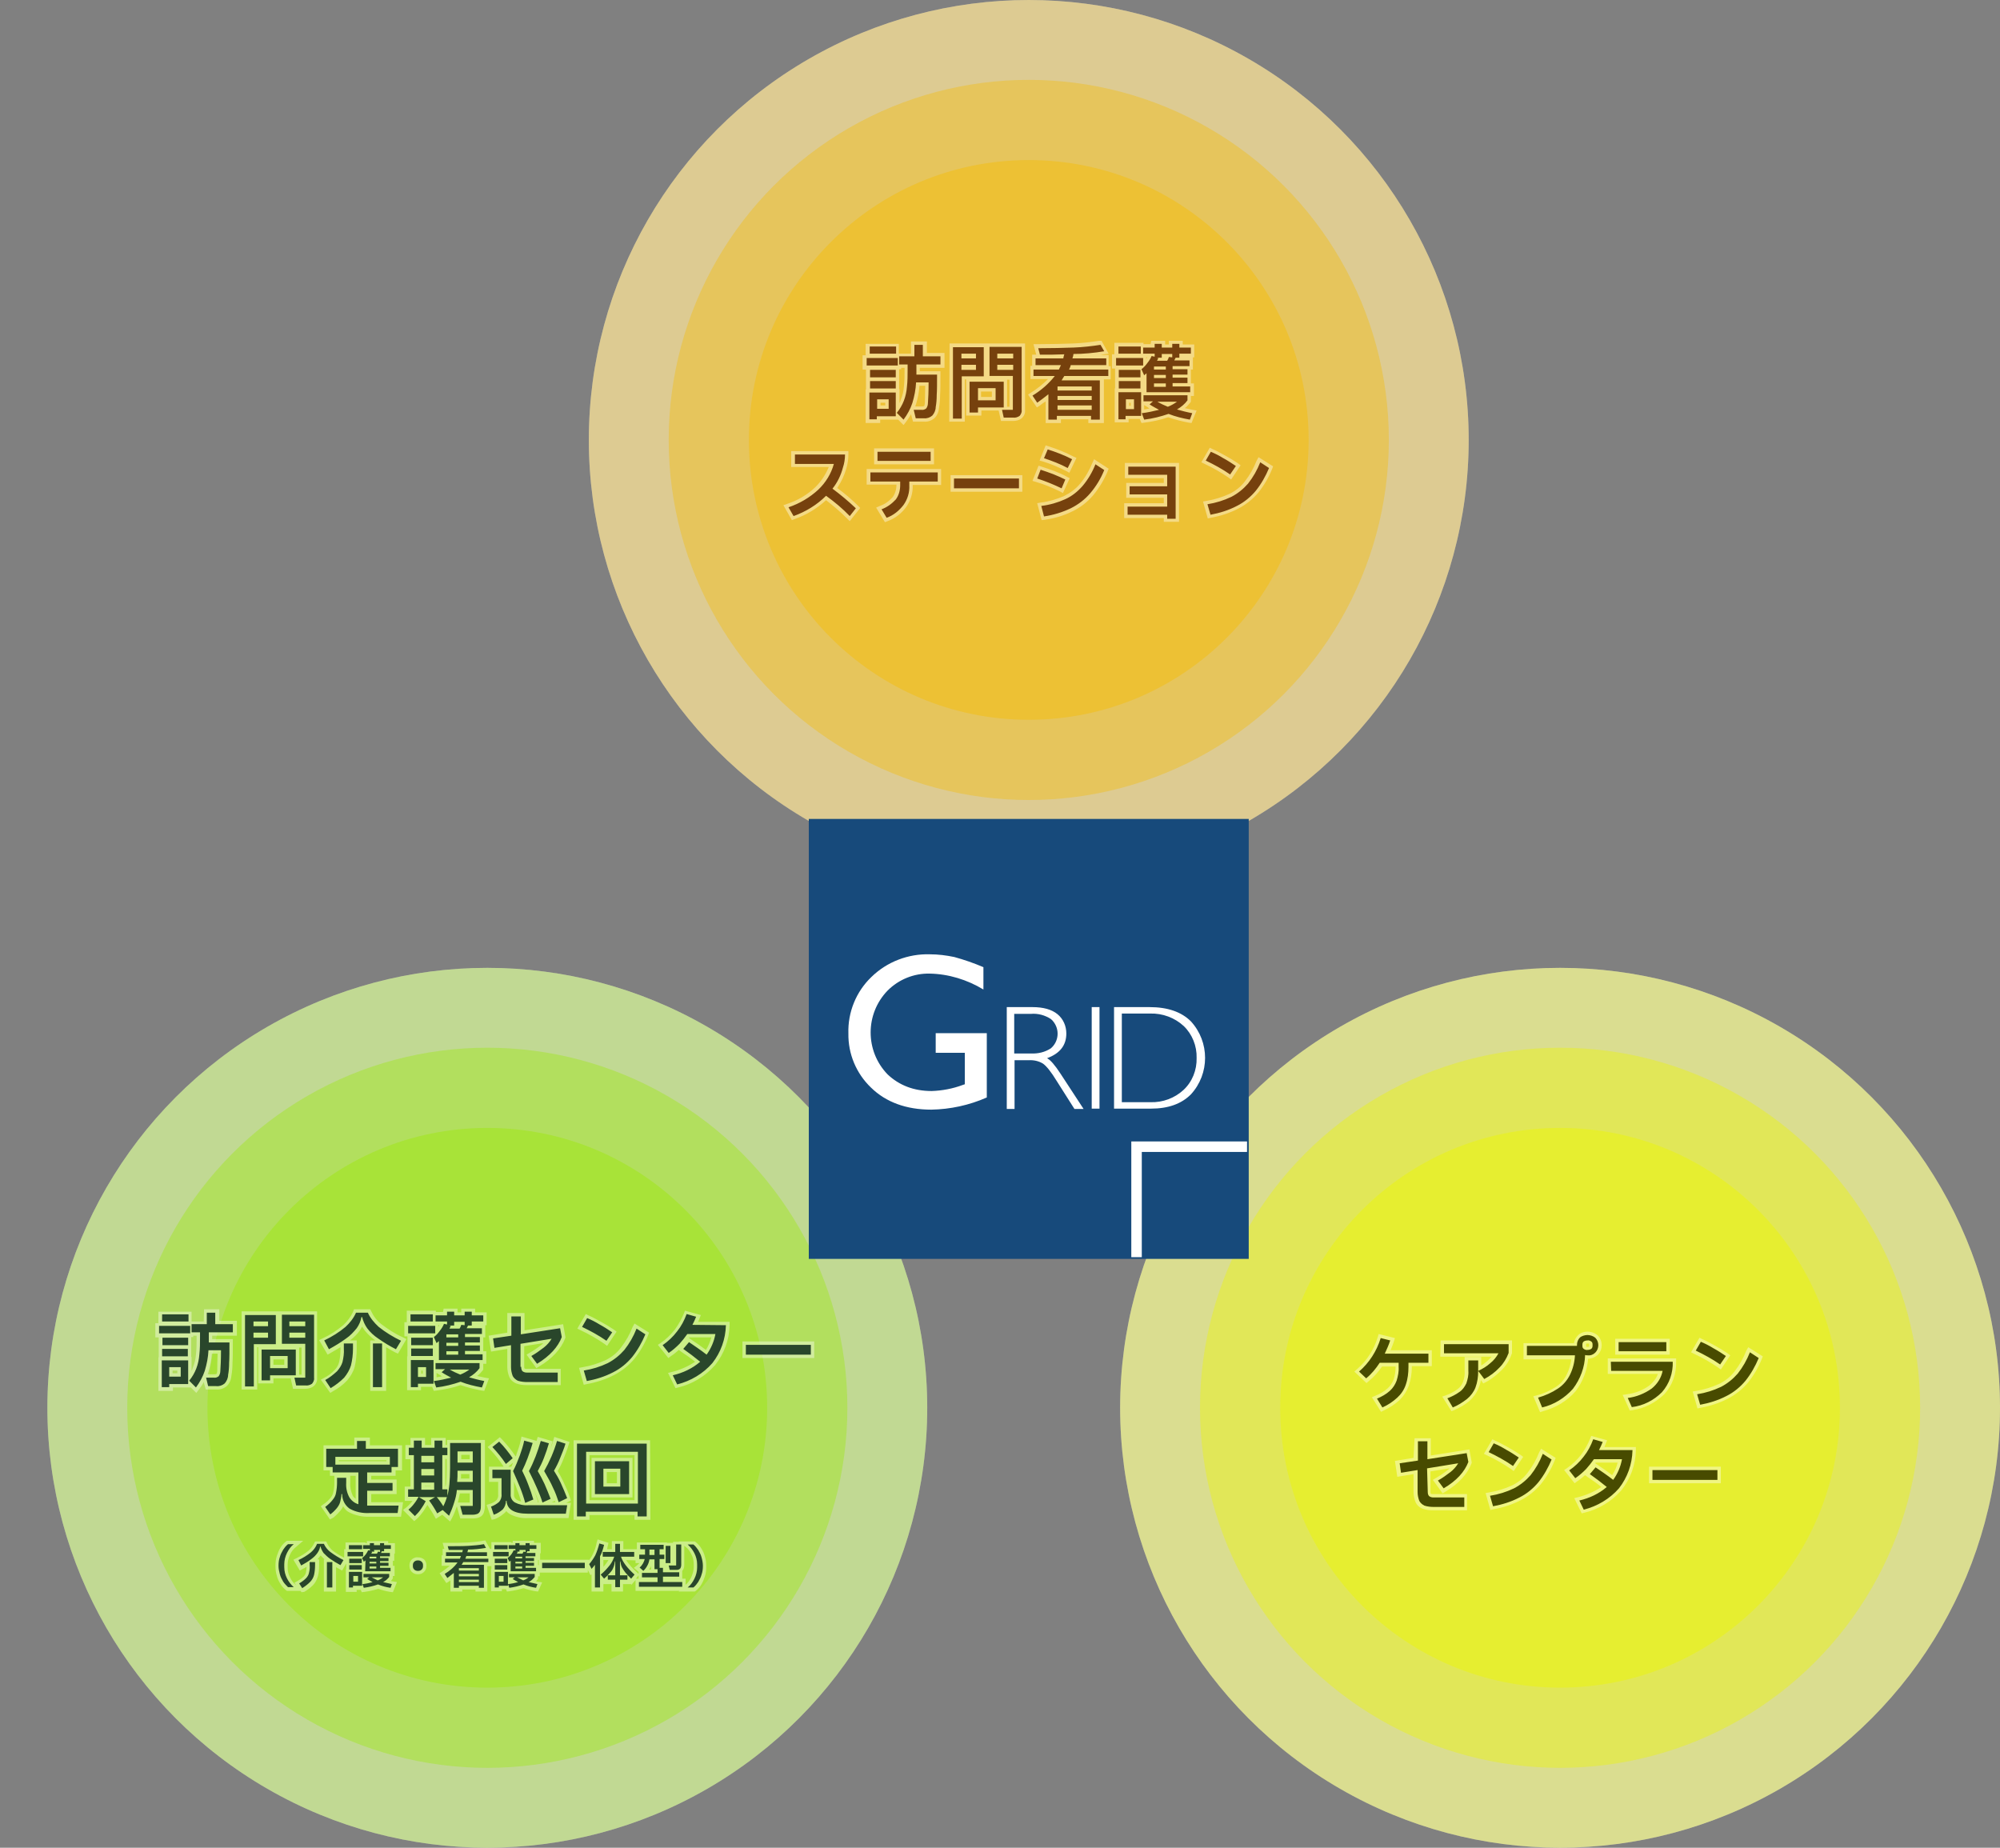
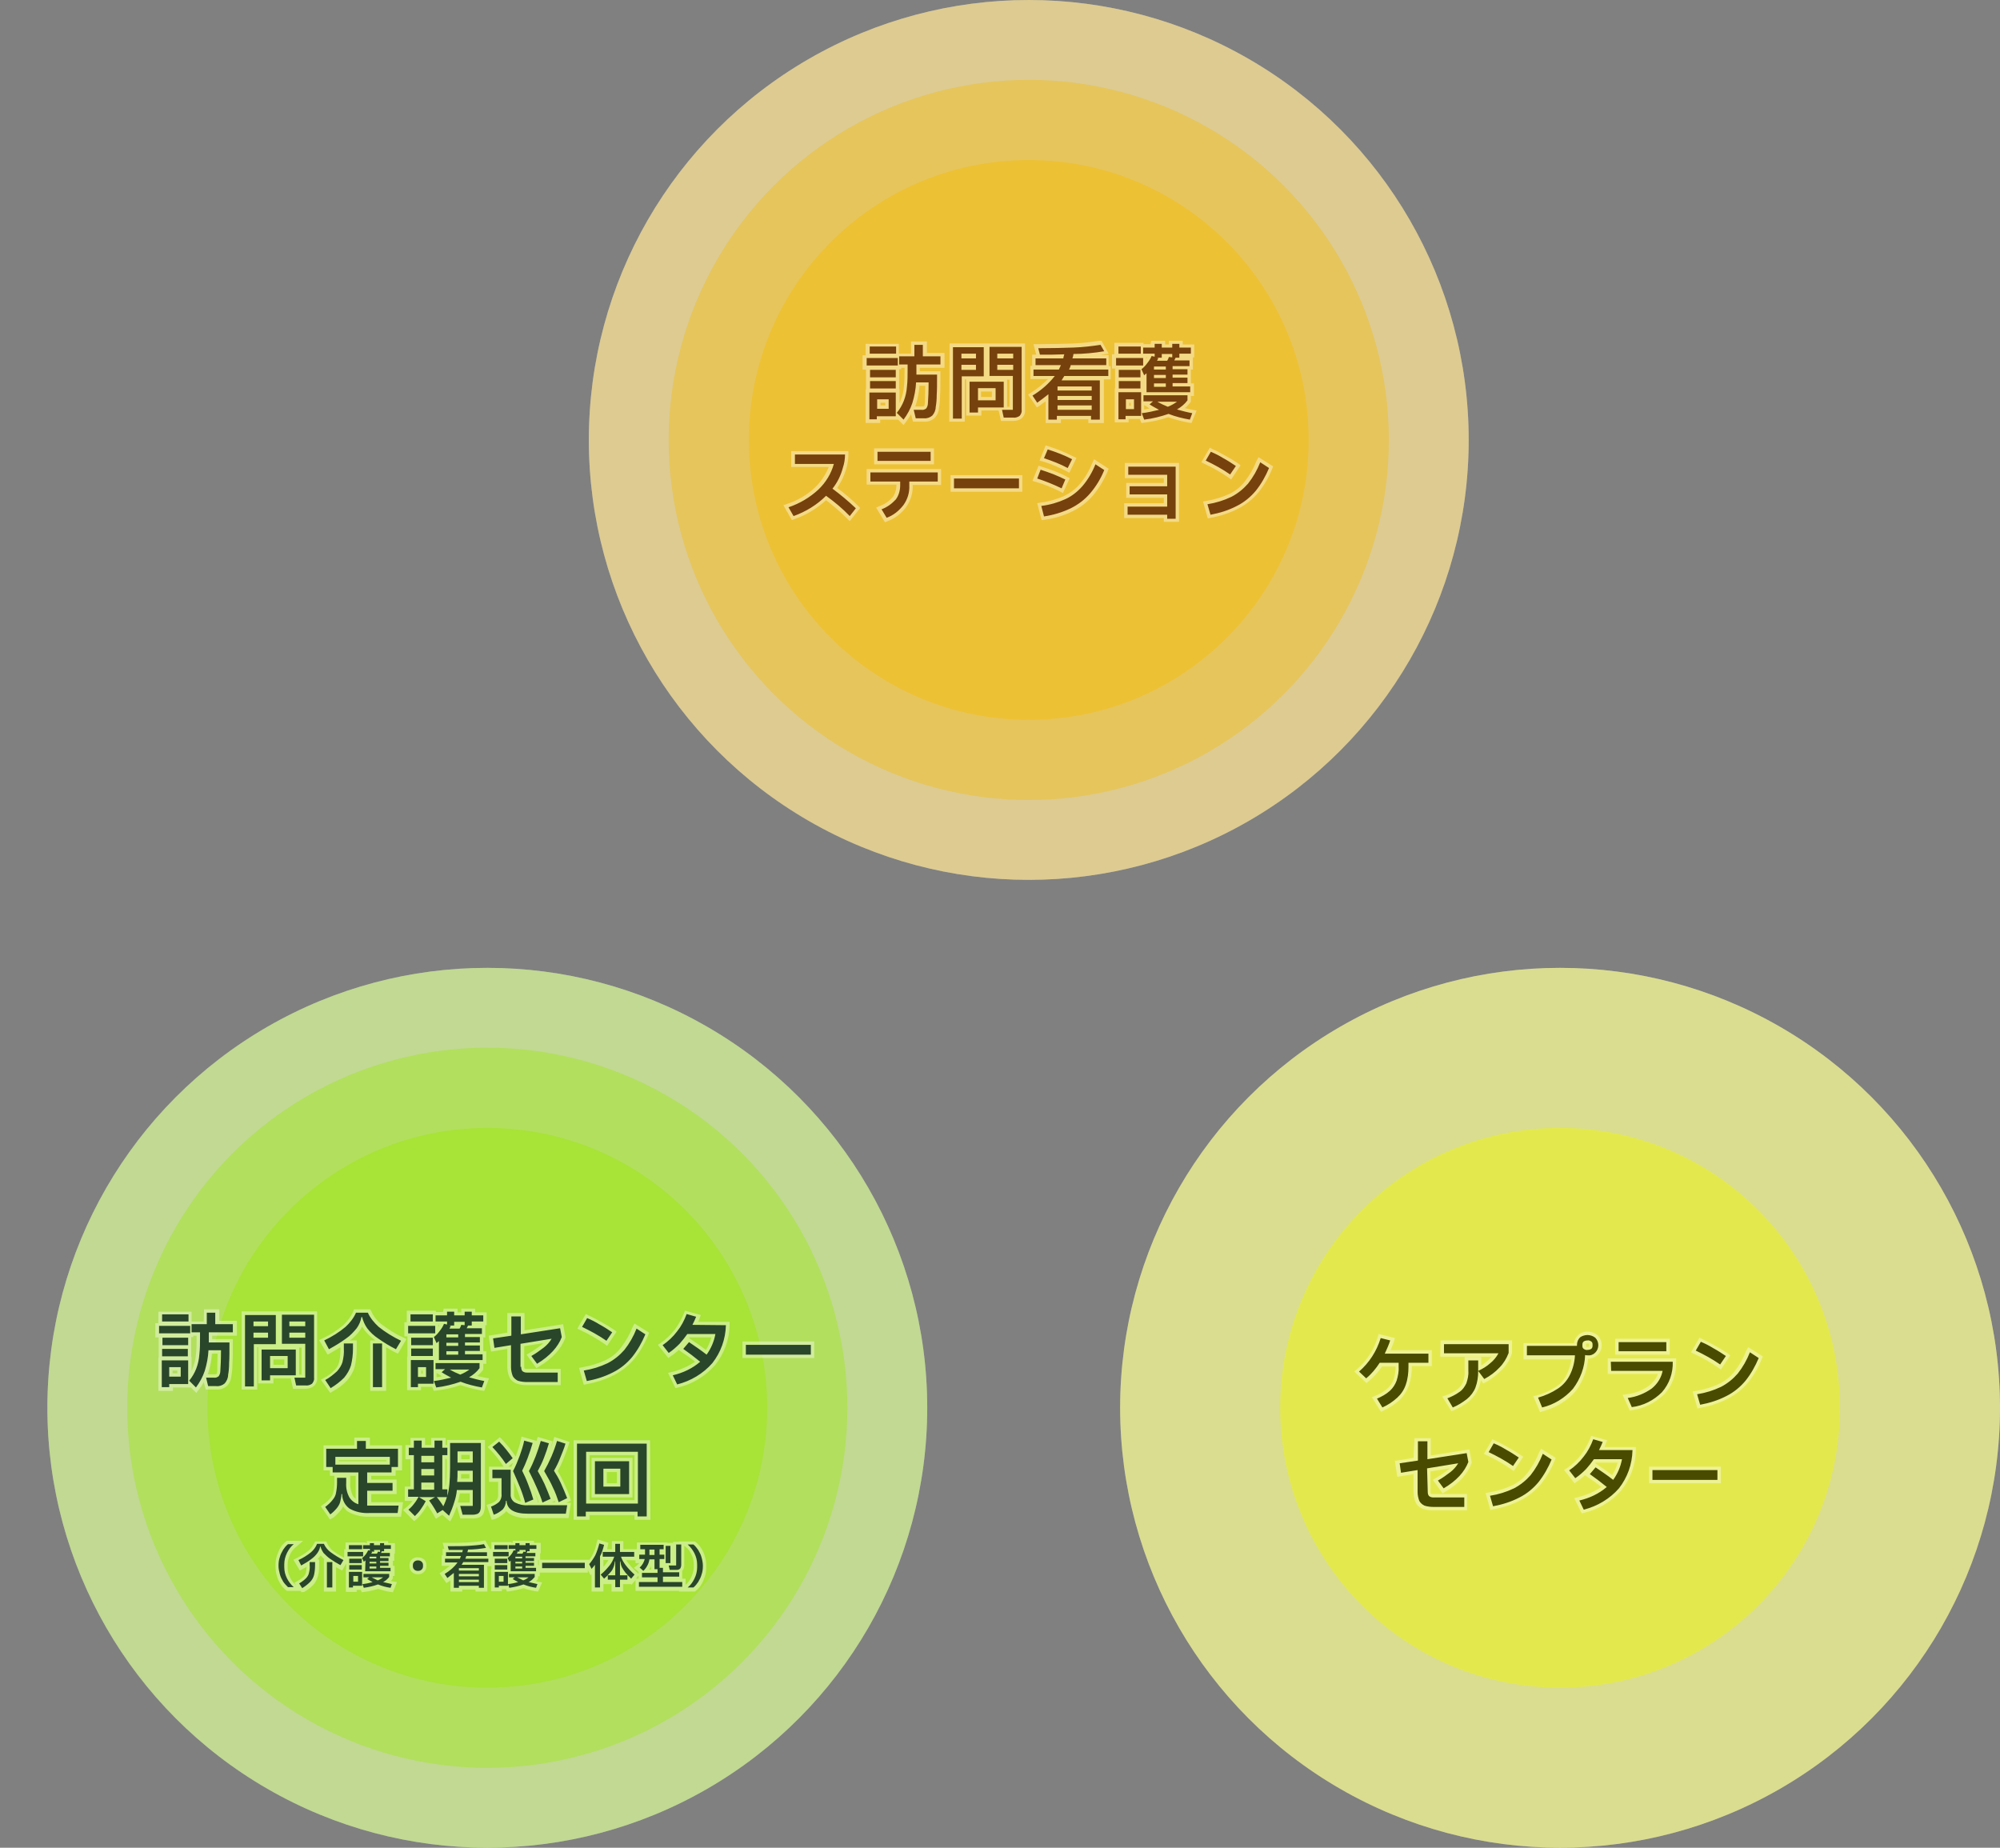
<svg xmlns="http://www.w3.org/2000/svg" xmlns:xlink="http://www.w3.org/1999/xlink" version="1.1" id="レイヤー_1" x="0" y="0" viewBox="0 0 591 546" xml:space="preserve">
  <rect x="0" y="0" width="591" height="546" fill="#808080" stroke="none" />
  <style>.st2{opacity:.64;fill:#fff;enable-background:new}.st12{opacity:.4}.st13{fill:#fff}</style>
  <g transform="translate(22435 13157)">
    <defs>
-       <path id="SVGID_1_" d="M-21942-12635v-54h-28v24h-3v-24h-27v54h-3v-54h-58v26h-3v-26h-28v24h-3v-24h-27v54h-3v-54h-59v11h-3v-11h-28v24h-3v-24h-27v54h-3v-54h-58v11h-3v-11h-58v26h-3v-26h-19v-3h19v-58h-19v-3h19v-58h-65v-3h65v-27h-35v-3h35v-28h-19v-3h19v-59h-42v-3h42v-27h-12v-3h12v-28h-19v-3h19v-58h-19v-3h19v-22h3v22h27v-27h-19v-3h19v-22h3v22h28v-16h3v16h27v-46h3v46h58v-22h3v22h28v-16h3v16h27v-46h3v46h29v-16h3v16h27v-46h3v46h58v-22h3v22h58v-22h3v22h28v-16h3v16h27v-46h3v46h21v3h-21v58h41v3h-41v27h11v3h-11v28h21v3h-21v59h21v3h-21v58h14v3h-14v58h60v3h-60v27h30v3h-30v28h41v3h-41v27h11v3h-11v24h-3v-24h-27v54h-3zm30-57v-27h-27v27h27zm-30 0v-27h-28v27h28zm-31 0v-27h-27v27h27zm-30 0v-27h-28v26h-3v-26h-27v27h58zm-61 0v-27h-28v27h28zm-31 0v-27h-27v27h27zm-30 0v-27h-29v11h-3v-11h-27v27h59zm-62 0v-27h-28v27h28zm-31 0v-27h-27v27h27zm-30 0v-27h-28v11h-3v-11h-27v27h58zm-61 0v-27h-28v26h-3v-26h-19v-3h19v-28h-27v58h58zm397-30v-28h-27v28h27zm-30 0v-28h-28v28h28zm-31 0v-28h-27v28h27zm-30 0v-28h-28v28h28zm-31 0v-28h-27v28h27zm-30 0v-28h-28v28h28zm-31 0v-28h-27v28h27zm-30 0v-28h-29v28h29zm-32 0v-28h-27v28h27zm-30 0v-28h-28v28h28zm-31 0v-28h-27v28h27zm-30 0v-28h-28v28h28zm-31 0v-28h-27v28h27zm-30 0v-28h-28v28h28zm397-31v-27h-27v27h27zm-30 0v-27h-28v27h28zm-31 0v-27h-27v27h27zm-30 0v-27h-28v27h28zm-31 0v-27h-27v27h27zm-30 0v-27h-28v27h28zm-31 0v-27h-27v27h27zm-30 0v-27h-29v27h29zm-32 0v-27h-27v27h27zm-30 0v-27h-28v27h28zm-31 0v-27h-27v27h27zm-30 0v-27h-28v27h28zm-31 0v-27h-27v27h27zm-30 0v-27h-28v27h28zm-31 0v-27h-19v-3h19v-28h-27v58h27zm428-30v-58h-27v27h14v3h-14v28h27zm-30 0v-28h-28v28h28zm-31 0v-28h-27v28h27zm-30 0v-28h-28v28h28zm-31 0v-28h-27v28h27zm-30 0v-28h-28v28h28zm-31 0v-28h-27v28h27zm-30 0v-28h-29v28h29zm-32 0v-28h-27v28h27zm-30 0v-28h-28v28h28zm-31 0v-28h-27v28h27zm-30 0v-28h-28v28h28zm-31 0v-28h-27v28h27zm-30 0v-28h-28v28h28zm367-31v-27h-28v27h28zm-31 0v-27h-27v27h27zm-30 0v-27h-28v27h28zm-31 0v-27h-27v27h27zm-30 0v-27h-28v27h28zm-31 0v-27h-27v27h27zm-30 0v-27h-29v27h29zm-32 0v-27h-27v27h27zm-30 0v-27h-28v27h28zm-31 0v-27h-27v27h27zm-30 0v-27h-28v27h28zm-31 0v-27h-27v27h27zm-30 0v-27h-28v27h28zm-31 0v-27h-27v27h27zm428-30v-58h-27v27h21v3h-21v28h27zm-30 0v-28h-28v28h28zm-31 0v-28h-27v28h27zm-30 0v-28h-28v28h28zm-31 0v-28h-27v28h27zm-30 0v-28h-28v28h28zm-31 0v-28h-27v28h27zm-30 0v-28h-29v28h29zm-32 0v-28h-27v28h27zm-30 0v-28h-28v28h28zm-31 0v-28h-27v28h27zm-30 0v-28h-28v28h28zm-31 0v-28h-27v28h27zm-30 0v-28h-28v28h28zm-31 0v-28h-27v28h27zm398-31v-27h-28v27h28zm-31 0v-27h-27v27h27zm-30 0v-27h-28v27h28zm-31 0v-27h-27v27h27zm-30 0v-27h-28v27h28zm-31 0v-27h-27v27h27zm-30 0v-27h-29v27h29zm-32 0v-27h-27v27h27zm-30 0v-27h-28v27h28zm-31 0v-27h-27v27h27zm-30 0v-27h-28v27h28zm-31 0v-27h-27v27h27zm-30 0v-27h-28v27h28zm-31 0v-27h-19v-3h19v-29h-27v59h27zm428-30v-59h-27v27h21v3h-21v29h27zm-30 0v-29h-28v29h28zm-31 0v-29h-27v29h27zm-30 0v-29h-28v29h28zm-31 0v-29h-27v29h27zm-30 0v-29h-28v29h28zm-31 0v-29h-27v29h27zm-30 0v-29h-29v29h29zm-32 0v-29h-27v29h27zm-30 0v-29h-28v29h28zm-31 0v-29h-27v29h27zm-30 0v-29h-28v29h28zm-31 0v-29h-27v29h27zm-30 0v-29h-28v29h28zm367-32v-27h-28v27h28zm-31 0v-27h-27v27h27zm-30 0v-27h-28v27h28zm-31 0v-27h-27v27h27zm-30 0v-27h-28v27h28zm-31 0v-27h-27v27h27zm-30 0v-27h-29v27h29zm-32 0v-27h-27v27h27zm-30 0v-27h-28v27h28zm-31 0v-27h-27v27h27zm-30 0v-27h-28v27h28zm-31 0v-27h-27v27h27zm-30 0v-27h-28v27h28zm-31 0v-27h-27v27h27zm428-30v-28h-27v28h27zm-30 0v-28h-28v28h28zm-31 0v-28h-27v28h27zm-30 0v-28h-28v28h28zm-31 0v-28h-27v28h27zm-30 0v-28h-28v28h28zm-31 0v-28h-27v28h27zm-30 0v-28h-29v28h29zm-32 0v-28h-27v28h27zm-30 0v-28h-28v28h28zm-31 0v-28h-27v28h27zm-30 0v-28h-28v28h28zm-31 0v-28h-27v28h27zm-30 0v-28h-28v28h28zm-31 0v-28h-27v28h27zm428-31v-27h-27v27h27zm-30 0v-27h-28v27h28zm-31 0v-27h-27v27h27zm-30 0v-27h-28v27h28zm-31 0v-27h-27v27h27zm-30 0v-27h-28v27h28zm-31 0v-27h-27v27h27zm-30 0v-27h-29v27h29zm-32 0v-27h-27v27h27zm-30 0v-27h-28v27h28zm-31 0v-27h-27v27h27zm-30 0v-27h-28v27h28zm-31 0v-27h-27v27h27zm-30 0v-27h-28v27h28zm-31 0v-27h-19v-3h19v-28h-27v58h27zm428-30v-58h-27v27h21v3h-21v28h27zm-30 0v-28h-28v28h28zm-31 0v-28h-27v28h27zm-30 0v-28h-28v28h28zm-31 0v-28h-27v28h27zm-30 0v-28h-28v28h28zm-31 0v-28h-27v28h27zm-30 0v-28h-29v28h29zm-32 0v-28h-27v28h27zm-30 0v-28h-28v28h28zm-31 0v-28h-27v28h27zm-30 0v-28h-28v28h28zm-31 0v-28h-27v28h27zm-30 0v-28h-28v28h28zm367-31v-27h-28v27h28zm-31 0v-27h-58v27h28v-22h3v22h27zm-61 0v-27h-58v27h28v-22h3v22h27zm-61 0v-27h-27v27h27zm-30 0v-27h-29v27h29zm-32 0v-27h-27v27h27zm-30 0v-27h-28v27h28zm-31 0v-27h-58v27h28v-22h3v22h27zm-61 0v-27h-27v27h27zm-30 0v-27h-28v27h28z" />
+       <path id="SVGID_1_" d="M-21942-12635v-54h-28v24h-3v-24h-27v54h-3v-54h-58v26h-3v-26h-28v24h-3v-24h-27v54h-3v-54h-59v11h-3v-11h-28v24h-3v-24h-27v54h-3v-54h-58v11h-3v-11h-58v26h-3v-26h-19v-3h19v-58h-19v-3h19v-58h-65v-3h65v-27h-35v-3h35v-28h-19v-3h19v-59h-42v-3h42v-27h-12v-3h12v-28h-19v-3h19v-58h-19v-3h19v-22h3v22h27v-27h-19v-3h19v-22h3v22h28v-16h3v16h27v-46h3v46h58v-22h3v22h28v-16h3v16h27v-46h3v46h29v-16h3v16h27v-46h3v46h58v-22h3v22h58v-22h3v22h28v-16h3v16h27v-46h3v46h21v3h-21v58h41v3h-41v27h11v3h-11v28h21v3h-21v59h21v3h-21v58h14v3h-14v58h60v3h-60v27h30v3h-30v28h41v3h-41v27h11v3h-11v24h-3v-24h-27v54h-3zm30-57v-27h-27v27h27zm-30 0v-27h-28v27h28zm-31 0v-27h-27v27h27zm-30 0v-27h-28v26h-3v-26h-27v27h58zm-61 0v-27h-28v27h28zm-31 0v-27h-27v27h27zm-30 0v-27h-29v11h-3v-11h-27v27h59zm-62 0v-27h-28v27h28zm-31 0v-27h-27v27h27zm-30 0v-27h-28v11h-3v-11h-27v27h58zm-61 0v-27h-28v26h-3v-26h-19v-3h19v-28h-27v58h58zm397-30v-28h-27v28h27zm-30 0v-28h-28v28h28zm-31 0v-28h-27v28h27zm-30 0v-28h-28v28h28zm-31 0v-28h-27v28h27zm-30 0v-28h-28v28h28zm-31 0v-28h-27v28h27zm-30 0v-28h-29v28h29zm-32 0v-28h-27v28h27zm-30 0v-28h-28v28h28zm-31 0v-28h-27v28h27zm-30 0v-28h-28v28h28zm-31 0v-28h-27v28h27zm-30 0v-28h-28v28h28zm397-31v-27h-27v27h27zm-30 0v-27h-28v27h28zm-31 0v-27h-27v27h27zm-30 0v-27h-28v27h28zm-31 0v-27h-27v27h27zm-30 0v-27h-28v27h28zm-31 0v-27h-27v27h27zm-30 0v-27h-29v27h29m-32 0v-27h-27v27h27zm-30 0v-27h-28v27h28zm-31 0v-27h-27v27h27zm-30 0v-27h-28v27h28zm-31 0v-27h-27v27h27zm-30 0v-27h-28v27h28zm-31 0v-27h-19v-3h19v-28h-27v58h27zm428-30v-58h-27v27h14v3h-14v28h27zm-30 0v-28h-28v28h28zm-31 0v-28h-27v28h27zm-30 0v-28h-28v28h28zm-31 0v-28h-27v28h27zm-30 0v-28h-28v28h28zm-31 0v-28h-27v28h27zm-30 0v-28h-29v28h29zm-32 0v-28h-27v28h27zm-30 0v-28h-28v28h28zm-31 0v-28h-27v28h27zm-30 0v-28h-28v28h28zm-31 0v-28h-27v28h27zm-30 0v-28h-28v28h28zm367-31v-27h-28v27h28zm-31 0v-27h-27v27h27zm-30 0v-27h-28v27h28zm-31 0v-27h-27v27h27zm-30 0v-27h-28v27h28zm-31 0v-27h-27v27h27zm-30 0v-27h-29v27h29zm-32 0v-27h-27v27h27zm-30 0v-27h-28v27h28zm-31 0v-27h-27v27h27zm-30 0v-27h-28v27h28zm-31 0v-27h-27v27h27zm-30 0v-27h-28v27h28zm-31 0v-27h-27v27h27zm428-30v-58h-27v27h21v3h-21v28h27zm-30 0v-28h-28v28h28zm-31 0v-28h-27v28h27zm-30 0v-28h-28v28h28zm-31 0v-28h-27v28h27zm-30 0v-28h-28v28h28zm-31 0v-28h-27v28h27zm-30 0v-28h-29v28h29zm-32 0v-28h-27v28h27zm-30 0v-28h-28v28h28zm-31 0v-28h-27v28h27zm-30 0v-28h-28v28h28zm-31 0v-28h-27v28h27zm-30 0v-28h-28v28h28zm-31 0v-28h-27v28h27zm398-31v-27h-28v27h28zm-31 0v-27h-27v27h27zm-30 0v-27h-28v27h28zm-31 0v-27h-27v27h27zm-30 0v-27h-28v27h28zm-31 0v-27h-27v27h27zm-30 0v-27h-29v27h29zm-32 0v-27h-27v27h27zm-30 0v-27h-28v27h28zm-31 0v-27h-27v27h27zm-30 0v-27h-28v27h28zm-31 0v-27h-27v27h27zm-30 0v-27h-28v27h28zm-31 0v-27h-19v-3h19v-29h-27v59h27zm428-30v-59h-27v27h21v3h-21v29h27zm-30 0v-29h-28v29h28zm-31 0v-29h-27v29h27zm-30 0v-29h-28v29h28zm-31 0v-29h-27v29h27zm-30 0v-29h-28v29h28zm-31 0v-29h-27v29h27zm-30 0v-29h-29v29h29zm-32 0v-29h-27v29h27zm-30 0v-29h-28v29h28zm-31 0v-29h-27v29h27zm-30 0v-29h-28v29h28zm-31 0v-29h-27v29h27zm-30 0v-29h-28v29h28zm367-32v-27h-28v27h28zm-31 0v-27h-27v27h27zm-30 0v-27h-28v27h28zm-31 0v-27h-27v27h27zm-30 0v-27h-28v27h28zm-31 0v-27h-27v27h27zm-30 0v-27h-29v27h29zm-32 0v-27h-27v27h27zm-30 0v-27h-28v27h28zm-31 0v-27h-27v27h27zm-30 0v-27h-28v27h28zm-31 0v-27h-27v27h27zm-30 0v-27h-28v27h28zm-31 0v-27h-27v27h27zm428-30v-28h-27v28h27zm-30 0v-28h-28v28h28zm-31 0v-28h-27v28h27zm-30 0v-28h-28v28h28zm-31 0v-28h-27v28h27zm-30 0v-28h-28v28h28zm-31 0v-28h-27v28h27zm-30 0v-28h-29v28h29zm-32 0v-28h-27v28h27zm-30 0v-28h-28v28h28zm-31 0v-28h-27v28h27zm-30 0v-28h-28v28h28zm-31 0v-28h-27v28h27zm-30 0v-28h-28v28h28zm-31 0v-28h-27v28h27zm428-31v-27h-27v27h27zm-30 0v-27h-28v27h28zm-31 0v-27h-27v27h27zm-30 0v-27h-28v27h28zm-31 0v-27h-27v27h27zm-30 0v-27h-28v27h28zm-31 0v-27h-27v27h27zm-30 0v-27h-29v27h29zm-32 0v-27h-27v27h27zm-30 0v-27h-28v27h28zm-31 0v-27h-27v27h27zm-30 0v-27h-28v27h28zm-31 0v-27h-27v27h27zm-30 0v-27h-28v27h28zm-31 0v-27h-19v-3h19v-28h-27v58h27zm428-30v-58h-27v27h21v3h-21v28h27zm-30 0v-28h-28v28h28zm-31 0v-28h-27v28h27zm-30 0v-28h-28v28h28zm-31 0v-28h-27v28h27zm-30 0v-28h-28v28h28zm-31 0v-28h-27v28h27zm-30 0v-28h-29v28h29zm-32 0v-28h-27v28h27zm-30 0v-28h-28v28h28zm-31 0v-28h-27v28h27zm-30 0v-28h-28v28h28zm-31 0v-28h-27v28h27zm-30 0v-28h-28v28h28zm367-31v-27h-28v27h28zm-31 0v-27h-58v27h28v-22h3v22h27zm-61 0v-27h-58v27h28v-22h3v22h27zm-61 0v-27h-27v27h27zm-30 0v-27h-29v27h29zm-32 0v-27h-27v27h27zm-30 0v-27h-28v27h28zm-31 0v-27h-58v27h28v-22h3v22h27zm-61 0v-27h-27v27h27zm-30 0v-27h-28v27h28z" />
    </defs>
    <clipPath id="SVGID_00000027600127192238581240000010866032835336598410_">
      <use xlink:href="#SVGID_1_" overflow="visible" />
    </clipPath>
    <g transform="translate(-269 -1334)" clip-path="url(#SVGID_00000027600127192238581240000010866032835336598410_)">
      <radialGradient id="SVGID_00000073712624990980964310000006063801638228803247_" cx="-22167.496" cy="-11129.885" r=".5" gradientTransform="matrix(539 0 0 -539 11926402 -6010569.5)" gradientUnits="userSpaceOnUse">
        <stop offset="0" stop-color="#eee" />
        <stop offset="1" stop-color="#eee" stop-opacity="0" />
      </radialGradient>
      <circle cx="-21878.5" cy="-11561.5" r="269.5" fill="url(#SVGID_00000073712624990980964310000006063801638228803247_)" />
    </g>
    <circle class="st2" cx="-22291" cy="-12741" r="130" />
    <circle class="st2" cx="-21974" cy="-12741" r="130" />
    <circle class="st2" cx="-22131" cy="-13027" r="130" />
    <g transform="translate(-22546 -15280)" fill="#f4bc0a">
      <circle cx="415" cy="2253" r="130" opacity=".32" />
      <circle cx="415" cy="2253" r="106.4" opacity=".4" />
      <circle cx="415" cy="2253" r="82.7" opacity=".48" />
    </g>
    <g transform="translate(-22549 -15259)" fill="#9ce80f">
      <circle cx="258" cy="2518" r="130" opacity=".32" />
      <circle cx="258" cy="2518" r="106.4" opacity=".4" />
      <path d="M258 2435.3c45.7 0 82.7 37 82.7 82.7s-37 82.7-82.7 82.7-82.7-37-82.7-82.7 37-82.7 82.7-82.7z" opacity=".48" />
    </g>
    <g transform="translate(-22549 -15259)" fill="#ecf506">
      <circle cx="575" cy="2518" r="130" opacity=".32" />
-       <circle cx="575" cy="2518" r="106.4" opacity=".4" />
      <circle cx="575" cy="2518" r="82.7" opacity=".48" />
    </g>
    <g class="st12">
      <path class="st13" d="M-22164.2-13049.3v3h6.1c0 2.7 0 4.7-.1 6 0 1.3-.1 2.5-.3 3.6 0 .9-.4 1.8-1 2.5-.7.6-1.6.9-2.5.8h-2.4l-.6-2.5h2.3c.5.1 1-.1 1.4-.4.3-.4.5-1 .5-1.5.1-1.4.2-3.4.2-6.2h-3.7c-.1 2.1-.5 4.1-1.1 6.1-.6 1.8-1.5 3.4-2.6 4.9l-2-2c.9-1.1 1.6-2.3 2.1-3.6.5-1.3.8-2.7.9-4.1.2-1.7.2-3.4.2-5.1v-1.5h-2.5v-2.4h4.5v-3.4h2.5v3.4h5.2v2.4h-7.1zm-13.8-5.3h7.8v2.1h-7.8v-2.1zm-.9 3.4h9.2v2.2h-9.2v-2.2zm1 3.5h7.6v2.2h-7.6v-2.2zm7.6 5.5h-7.6v-2.2h7.6v2.2zm-5.5 9.1h-2.3v-7.9h7.8v7h-5.6v.9zm3.4-5.9h-3.4v2.8h3.4v-2.8zm21.6 5.7h-2.6v-21.1h9.1v8.6h-6.5v12.5zm12.4-.3l-.5-2.3h3.2v-10h-6.9v-8.6h9.5v18.7c.1.6-.2 1.2-.6 1.7-.6.4-1.3.6-1.9.5h-2.8zm-12.5-18.9v1.4h4.3v-1.4h-4.3zm10.6 0v1.4h4.7v-1.4h-4.7zm-10.6 3.3v1.5h4.3v-1.5h-4.3zm10.6 0v1.5h4.7v-1.5h-4.7zm-5.7 14.1h-2.5v-9.1h10.1v7.6h-7.6v1.5zm0-7.2v3.6h5.2v-3.6h-5.2zm38.1-3.6h-12.6c-.4.6-.6 1-.8 1.3h11.3v11.6h-2.6v-1.1h-10.1v1.1h-2.5v-7.5c-1.1.9-2.2 1.7-3.3 2.5l-1.4-2.1c2.5-1.5 4.8-3.5 6.6-5.8h-6.3v-1.9h7.5c.2-.4.4-.9.6-1.3h-7.5v-2h8.2c.1-.5.2-1 .3-1.2l-3.6.1h-3.6l-.5-1.9c4 0 7.5-.1 10.5-.2 2.6-.1 5.3-.4 7.9-.8l1.1 1.9c-3 .5-6.1.8-9.1.8 0 .3-.1.7-.3 1.3h10v2h-10.5c-.1.5-.3.9-.5 1.3h11.6v1.9zm-14.6 4.3h10.1v-1.2h-10.1v1.2zm0 2.8h10.1v-1.2h-10.1v1.2zm0 2.9h10.1v-1.3h-10.1v1.3zm26.4-10.9l-.8.7-.8-1.8c.7-.5 1.3-1.2 1.8-1.9.5-.6.9-1.3 1.2-2l.9.2v-.9h-3.4v-1.8h3.4v-1.1h2.1v1.1h3.1v-1.1h2.1v1.1h3.4v1.8h-3.4v1.2h-1.1l-.4.8h4.5v1.7h-5v.9h4.4v1.6h-4.4v.9h4.4v1.6h-4.4v1h5.2v1.7h-12.9v-5.7zm-8.4-7.8h6.6v2.1h-6.6v-2.1zm12.8 3.3h-1.6l.6.1-.4.8h3c.2-.3.4-.7.5-1.1l1 .1v-1h-3.1v1.1zm-13.5.1h8v2.2h-8v-2.2zm11.2 3.4h3.5v-.9h-3.5v.9zm-10.4.1h6.4v2.2h-6.4v-2.2zm10.4 2.4h3.5v-.9h-3.5v.9zm-4 3.1h-6.4v-2.2h6.4v2.2zm4-.5h3.5v-1h-3.5v1zm-8.4 9.6h-2.1v-8h6.7v7h-4.6v1zm19 .1c-2.2-.4-4.3-.9-6.3-1.7-2.3.8-4.7 1.4-7.2 1.7l-.7-1.9c1.7-.2 3.5-.6 5.1-1-.9-.5-1.9-1-2.8-1.6l1-.9h-2.8v-1.8h13v1.5c-.8 1.1-1.9 2-3.1 2.7 1.4.4 2.9.8 4.5 1.1l-.7 1.9zm-16.5-6h-2.4v2.9h2.4v-2.9zm6.9.7c1 .6 2.1 1.1 3.1 1.5 1-.4 1.9-.9 2.7-1.5h-5.8zm-96 25.7c2.4 1.8 4.7 3.7 6.9 5.8l-1.8 2.3c-2.1-2.2-4.5-4.2-7-6-2.7 2.7-6 4.7-9.6 6l-1.5-2.6c3.3-1.1 6.3-2.9 8.8-5.2 2.2-2.1 3.8-4.7 4.6-7.6h-11.5v-2.8h14.8c0 1.3-.2 2.6-.6 3.8-.6 2.3-1.6 4.4-3.1 6.3zm13.3-10.9h15.7v2.7h-15.7v-2.7zm17.8 6.1v2.7h-8.4v1.1c.1 2.1-.5 4.1-1.7 5.8-1.3 1.7-3 3.1-5 3.8l-1.5-2.5c1.6-.6 3-1.6 4.2-2.9.9-1.2 1.3-2.7 1.3-4.2v-1.1h-8.8v-2.7h19.9zm24 4.7h-19.2v-2.9h19.2v2.9zm14.4-6c-2.2-1.2-4.6-2.1-7-2.9l1.1-2.6c2.5.8 4.9 1.7 7.2 2.9l-1.3 2.6zm-7.8 11.2c2.5-.3 4.9-1 7.1-2 2-.9 3.7-2.3 5.1-3.9 1.6-1.9 2.9-4.1 3.8-6.4l2.6 1.7c-1 2.5-2.4 4.8-4.1 6.8-1.6 1.9-3.6 3.4-5.8 4.5-2.5 1.2-5.2 2-7.9 2.4l-.8-3.1zm6-5.2c-2.3-1.1-4.7-2.1-7.2-2.9l1-2.6c1.2.4 2.4.8 3.7 1.3 1.2.5 2.4 1 3.6 1.6l-1.1 2.6zm31.2 7.8h-11.7v-2.4h11.7v-3.6h-11.1v-2.4h11.1v-3.4h-11.5v-2.4h14v15.4h-2.5v-1.2zm18.6-11.9c-2.3-1.6-4.7-2.9-7.2-4.1l1.5-2.6c1.2.5 2.4 1.1 3.7 1.9 1.3.7 2.5 1.5 3.7 2.3l-1.7 2.5zm-6.7 8.8c2.5-.4 4.8-1.1 7.1-2.2 1.9-1 3.5-2.3 4.9-3.9 1.5-1.9 2.7-4 3.6-6.3l2.6 1.7c-1 2.4-2.3 4.7-3.9 6.7-1.5 1.8-3.4 3.4-5.6 4.5-2.5 1.3-5.1 2.1-7.8 2.6l-.9-3.1z" />
      <path class="st13" d="M-22109.5-13056.3l2.1 3.8-1.4.2c-.3.1-.7.1-1.1.2h2.5v3.3h.6v3.9h-2v12.9h-4.6v-1.1h-8.1v1.1h-4.5v-6.4c-.6.4-1.2.8-1.8 1.3l-.8.5-2.6-3.8.9-.6c1.8-1.1 3.5-2.5 5-4h-5.2v-3.9h.5v-3.3h1.2l-.8-3.1h1.3c4 0 7.5-.1 10.4-.2 2.6-.1 5.2-.4 7.7-.8h.7zm-1.1 2.2l-2.4.3c.9 0 1.7-.1 2.4-.3zm-9 3.9l.3-1.2c.1-.6.2-1 .3-1.3l.1-.7h-.4l-.2 1.2c-.1.3-.1.7-.3 1.3l-.2.7-.5 1.3c-.2.5-.4 1-.6 1.4l-.2.5h.1l-1.1 1.6c-1.7 2.2-3.7 4.1-6 5.5l.3.4c.9-.6 1.7-1.2 2.4-1.9l1.6-1.4v8.7h.5v-9.8h.6l.9-1.3c.2-.3.5-.7.8-1.3l.3-.4.7-1.4c.2-.4.3-.8.5-1.2l.1-.7zm8.7 6.6h-.6v9.6h.6v-9.6zm16.1-12.7h4.1v1.1h1.1v-1.1h4.1v1.1h3.4v3.8h-.4v3.6h-.6v4.1h.9v3.7h-.9v1.7l-.2.3c-.5.6-1 1.2-1.6 1.6.8.2 1.5.3 2.3.5l1.2.2-1.5 3.7-.8-.1c-2.1-.4-4.1-.9-6.1-1.6-2.3.8-4.7 1.3-7.1 1.6l-.8.1-.5-1.2h-3.3v1h-4.1v-10h.1v-5.9h-.9v-4.2h.7v-3.4h8.6v.4h2.1l.2-1zm2.1 2h-.1v1.9h.1v-1.9zm5.2 0h-.1v2h.1v-2zm-11.4.7h-4.6v.1h4.6v-.1zm2.9 2.2h-.3v.4c.1-.1.2-.2.3-.4zm-2.3 1.2h-6v.2h6v-.2zm8.9.8l-.1 7.5h.1v-7.5zm-5.6 2.2v-2.1l-.1.1c-.2.2-.3.4-.5.6l.5-.5v7h.1v-5.1zm-4 .5h-4.4v.2h4.4v-.2zm0 3.3h-4.4v.2h4.4v-.2zm.2 3.3h-4.7v6h.1v-1h4.6l-.1-.3v.2h-4.4v-4.9h4.4v4.3h.1v-4.3zm-2.1 2.1h-.4v.9h.4v-.9zm5.6 1.7c-.2-.1-.4-.2-.6-.4l-1-.6v1.3c.6-.1 1.1-.2 1.6-.3zm5.8.6l1.1-.7c-.3.2-.7.3-1.1.5l-.4.2-.4-.2-.4-.2.7.3.2-.1.3.2zm-76.1-20.4h4.5v3.4h5.2v4.4h-7.3v1h6.1v1c0 2.7 0 4.7-.1 6 0 1.3-.1 2.6-.3 3.7-.1 1.2-.5 2.3-1.3 3.1-.9.8-2 1.2-3.2 1.1h-3.2l-.6-2.2c-.4.8-.9 1.5-1.5 2.3l-.7.9-1.6-1.6h-5.3v1h-4.3v-9.9h.1v-5.9h-1v-4.2h.9v-3.4h9.8v2.9h3.6v-3.6zm2.5 2h-.5v3.4h-4.5v.4h2.5v2.5c0 1.7-.1 3.5-.2 5.2-.2 1.5-.5 2.9-1 4.3-.4 1.1-1 2.2-1.7 3.2l.5.6c.8-1.1 1.3-2.4 1.8-3.7.6-1.9.9-3.9 1-5.9l.1-.9h5.6v1c0 2.8-.1 4.9-.2 6.3 0 .8-.3 1.5-.8 2.1-.6.5-1.3.7-2.1.7h-1l.1.5h1.6c.6.1 1.3-.1 1.8-.5.4-.6.7-1.3.7-2 .1-1 .2-2.2.3-3.5 0-1.1.1-2.8.1-5h-6.1v-5h7.3v-.4h-5.2l-.1-3.3zm-8.1.5h-5.8v.1h5.8v-.1zm.5 3.4h-7.2v.2h7.2v-.2zm3.1 1.9h-1.1v.4h-.6v5.9h.1v4.1c.2-.3.3-.7.4-1 .5-1.2.8-2.5.9-3.8.2-1.7.2-3.3.2-5v-.6zm-3.7 1.6h-5.6v.2h5.6v-.2zm0 3.3h-5.6v.2h5.6v-.2zm9.7.4h-1.7c-.1 1.8-.5 3.7-1 5.4-.1.2-.2.5-.2.7h1.9c.2 0 .4 0 .7-.1.1-.3.2-.6.2-.9 0-1.2.1-2.9.1-5.1zm-9.6 3h-5.8v5.9h.3v-1h5.6v-4.9zm16.8-15.5h22.3v19.7c.1.9-.3 1.8-1 2.4-.7.6-1.7.8-2.6.8h-3.5l-.7-3.1h-5.1v1.5h-4.5v-10.7h-.4v12.5h-4.6l.1-23.1zm2.5 2h-.5v19.1h.6v-12.4h-.1v-6.7zm6.6 0h-.3v6.6h.3v-6.6zm4 0h-.3v6.6h.3v-6.6zm7.1 0h-.5v6.7h-.1v11.9h-2.9l.1.3h1.9c.5.1.9-.1 1.3-.3.2-.3.3-.6.3-.9v-17.7zm-2.5 8.7h-.7v8h.7v-8zm-10.3 1.5h-.5v7.1h.5v-1.5h7.6v-5.6h-.5v5.6h-7.2v-5.6zm5.1 2h-3.2v1.6h3.2v-1.6zm-34.9 1.3h5.4v4.8h-5.4v-4.8zm3.4 2h-1.4v.8h1.4v-.8zm47.4 12.6l.9.3c2.5.8 5 1.8 7.3 3l.9.4-2.1 4.4-.9-.5c-2.2-1.1-4.5-2.1-6.8-2.8l-1.1-.3 1.8-4.5zm6.4 4.6c-1.7-.8-3.5-1.6-5.3-2.1l-.3.8c1.8.6 3.5 1.3 5.2 2.1l.4-.8zm42.1-3.9l.8.4c1.2.5 2.4 1.2 3.7 1.9 1.3.7 2.6 1.5 3.8 2.3l.8.6-2.8 4.2-.8-.6c-2.2-1.5-4.6-2.9-7-4l-1-.5 2.5-4.3zm6.3 5.7c-.9-.6-1.8-1.1-2.8-1.7s-1.9-1-2.8-1.4l-.5.9c1.9.9 3.7 1.9 5.5 3.1l.6-.9zm-105.5-5.5h17.7v4.7h-17.7v-4.7zm15.7 2h-13.7v.7h13.7v-.7zm-40.1-1.2h16.8v1c0 1.4-.2 2.8-.6 4.1-.6 2.1-1.5 4-2.7 5.8 2.2 1.6 4.3 3.4 6.2 5.3l.6.6-3.1 3.9-.8-.8c-1.9-1.9-4-3.7-6.2-5.4-2.7 2.5-5.9 4.4-9.3 5.6l-.8.3-2.5-4.4 1.1-.4c3.1-1 6-2.7 8.4-5 1.7-1.7 3-3.7 3.9-5.9h-11.1v-4.7zm14.8 2h-12.8v.8h11.8l-.4 1.3c-.9 3.1-2.5 5.9-4.8 8.1-2.3 2.2-5.1 3.9-8.1 5l.5.9c3.2-1.2 6-3.1 8.4-5.4l.6-.6.7.5c2.2 1.6 4.3 3.4 6.3 5.3l.5-.7c-1.9-1.8-4-3.5-6.1-5.1l-.8-.6.6-.8c1.4-1.8 2.4-3.8 3-5.9.3-1.1.5-2 .6-2.8zm123.2-.2l4.3 2.7-.3.8c-1 2.5-2.4 4.9-4.1 7-1.6 1.9-3.6 3.5-5.9 4.7-2.5 1.3-5.3 2.2-8.1 2.7l-.9.2-1.4-5 1.1-.2c2.4-.4 4.6-1.1 6.8-2.1 1.8-.9 3.3-2.1 4.5-3.7 1.4-1.8 2.6-3.9 3.4-6l.6-1.1zm1.8 3.6l-.9-.6c-.8 2-1.9 3.8-3.3 5.5-1.4 1.7-3.2 3.2-5.2 4.2s-4.1 1.7-6.3 2.1l.3 1.1c2.3-.5 4.5-1.2 6.6-2.3 2-1.1 3.8-2.5 5.3-4.2 1.4-1.9 2.6-3.8 3.5-5.8zm-50.4-3l4.3 2.8-.3.8c-1.1 2.6-2.5 4.9-4.3 7.1-1.7 2-3.8 3.6-6.1 4.7-2.6 1.3-5.4 2.1-8.2 2.5l-.9.1-1.3-5 1.1-.2c2.4-.3 4.7-1 6.8-1.9 1.8-.9 3.5-2.1 4.8-3.7 1.5-1.8 2.7-3.9 3.6-6.1l.5-1.1zm1.8 3.5l-.9-.6c-.9 2-2.1 3.9-3.5 5.6-1.5 1.7-3.3 3.2-5.4 4.2-2 .9-4.1 1.6-6.3 1.9l.3 1.1c2.3-.4 4.6-1.1 6.8-2.2 2.1-1 3.9-2.5 5.5-4.2 1.3-1.7 2.5-3.7 3.5-5.8zm7.3-2.4h16v17.4h-4.5v-1.1h-11.7v-4.4h11.7v-1.6h-11.1v-4.4h11.1v-1.4h-11.5v-4.5zm14 2h-12v.4h11.5v5.4h-11.1v.4h11.1v5.6h-11.7v.4h11.7v1.2h.5v-13.4zm-39.5-1.2l.9.3c1.2.4 2.5.8 3.8 1.3 1.2.5 2.5 1 3.7 1.7l.8.4-2 4.4-.9-.5c-2.3-1.1-4.6-2.1-7.1-2.8l-1-.3 1.8-4.5zm6.6 4.6c-.8-.4-1.7-.8-2.6-1.2-1-.4-1.9-.7-2.8-1l-.3.8c1.8.6 3.6 1.3 5.4 2.2l.3-.8zm-57.4-3.6h22v4.7h-8.4v.1c.1 2.3-.6 4.5-1.9 6.4-1.4 1.9-3.3 3.4-5.5 4.2l-.8.3-2.6-4.3 1.1-.5c1.5-.5 2.7-1.4 3.8-2.6.7-1 1.1-2.3 1.1-3.6v-.1h-8.8v-4.6zm20 2h-18v.7h8.8v2.1c.1 1.7-.5 3.4-1.5 4.8-.9 1.2-2.2 2.1-3.5 2.8l.5.8c1.5-.7 2.8-1.8 3.8-3.1 1-1.5 1.6-3.4 1.5-5.2v-2.1h8.4v-.8zm4.8-.2h21.2v4.9h-21.2v-4.9zm19.2 2h-17.2v.9h17.2v-.9z" />
    </g>
    <g class="st12">
      <path class="st13" d="M-22012.9-12757v2.7h-5.9v1.2c0 1.8-.2 3.6-.8 5.3-.5 1.5-1.4 2.8-2.5 3.8-1.3 1.2-2.8 2.2-4.4 2.9l-1.6-2.6c1.4-.6 2.7-1.3 3.8-2.3.9-.8 1.6-1.9 2-3 .4-1.3.7-2.7.6-4.1v-1.2h-5.6c-1.1 1.7-2.4 3.3-4 4.6l-2.1-2c3-2.6 5.2-6 6.4-9.9l2.8.7c-.4 1.3-1 2.6-1.6 3.9h12.9zm14.7 5.1c1.3-.6 2.5-1.3 3.6-2.3 1-.8 1.8-1.8 2.4-2.9h-16.1v-2.7h19.1v2.6c-.6 1.6-1.5 3.1-2.7 4.3-1.3 1.4-2.8 2.5-4.5 3.4l-1.8-2.4zm-9.1 8.1c1.3-.5 2.5-1.1 3.6-1.9.9-.6 1.5-1.5 2-2.5.4-1.2.7-2.4.6-3.7v-3.1h2.9v3.2c0 1.6-.2 3.2-.8 4.8-.5 1.3-1.4 2.5-2.5 3.4-1.3 1-2.7 1.9-4.2 2.5l-1.6-2.7zm41.4-18.7c.8 0 1.7.3 2.3.8.6.6.9 1.4.9 2.2 0 .8-.3 1.6-.9 2.2-.6.6-1.4.9-2.3.8-.2 0-.5 0-.7-.1-.1 3.6-1.4 7.1-3.6 10-2.4 2.7-5.6 4.7-9.1 5.5l-1.2-2.9c2.1-.6 4.1-1.5 5.9-2.7 1.5-1 2.7-2.4 3.5-4 .9-1.8 1.4-3.8 1.5-5.8h-14.2v-2.8h14.8v-.3c0-.8.3-1.6.9-2.2.5-.4 1.4-.7 2.2-.7zm1.5 2.8c0-.4-.1-.7-.4-.9-.3-.2-.7-.4-1.1-.3-.4 0-.8.1-1.1.3-.3.2-.4.6-.4.9v.4c0 .4.1.7.4.9.3.2.7.4 1.1.3.4 0 .8-.1 1.1-.3.3-.2.4-.6.4-.9v-.4zm7.7-.7h14.1v2.7h-14.1v-2.7zm-2.3 5.8h18.3c.1 3.3-1 6.5-3.2 9-2.4 2.4-5.5 4-8.9 4.4l-1.2-2.7c2.5-.3 5-1.3 7.1-2.8 1.6-1.3 2.8-3.1 3.2-5.2h-15.2l-.1-2.7zm32.3.8c-2.3-1.6-4.7-2.9-7.2-4.1l1.5-2.6c1.2.5 2.4 1.1 3.7 1.9 1.3.7 2.5 1.5 3.7 2.3l-1.7 2.5zm-6.8 8.8c2.5-.4 4.8-1.1 7.1-2.2 1.9-1 3.5-2.3 4.9-3.9 1.5-1.9 2.7-4 3.6-6.3l2.6 1.7c-1 2.4-2.3 4.7-3.9 6.7-1.5 1.8-3.4 3.4-5.6 4.5-2.5 1.3-5.1 2.1-7.8 2.6l-.9-3.1zm-79.6 28.8c0 .5.1 1 .4 1.3.4.3.8.4 1.3.4h9.1v2.8h-9c-.9 0-1.9-.1-2.8-.4-.6-.3-1.2-.8-1.5-1.4-.3-.8-.5-1.7-.5-2.6v-6.5l-4.9.8-.4-2.8 5.4-.8v-5.7h2.8v5.3l11.6-1.8.5 2.6c-1.1 2.9-3.5 5.6-7.3 7.8l-1.7-2.3c1.3-.7 2.5-1.6 3.7-2.5.9-.7 1.7-1.6 2.3-2.6l-9.2 1.5.2 6.9zm25.2-7.6c-2.3-1.6-4.7-2.9-7.2-4.1l1.5-2.6c1.2.5 2.4 1.1 3.7 1.9 1.3.7 2.5 1.5 3.7 2.3l-1.7 2.5zm-6.8 8.8c2.5-.4 4.8-1.1 7.1-2.2 1.9-1 3.5-2.3 4.9-3.9 1.5-1.9 2.7-4 3.6-6.3l2.6 1.7c-1 2.4-2.3 4.7-3.9 6.7-1.5 1.8-3.4 3.4-5.6 4.5-2.5 1.3-5.1 2.1-7.8 2.6l-.9-3.1zm42.1-13.4c-.1 4.1-1.5 8-4 11.2-2.7 3.1-6.4 5.3-10.4 6.3l-1.3-2.7c3-.7 5.8-2 8.1-4-1.7-1.4-3.3-2.6-5-3.8l1.7-2c1.6 1.1 3.4 2.3 5.2 3.7 1.3-1.8 2.2-3.9 2.6-6.1h-8.3c-.7 1-1.5 2-2.3 2.9-1 1-2 1.9-3.2 2.7l-1.8-2.3c1.6-1.1 3.1-2.5 4.3-4.1 1.2-1.5 2.1-3.2 2.8-5.1l2.8.8c-.3.8-.7 1.6-1.1 2.4h9.9zm25.1 8.7h-19.2v-2.9h19.2v2.9z" />
      <path class="st13" d="M-21965.9-12763.5c1.1 0 2.2.4 3 1.1.8.8 1.2 1.8 1.2 2.9 0 1.1-.4 2.1-1.2 2.9-.8.7-1.8 1.1-2.8 1.1-.3 3.5-1.6 6.8-3.7 9.6-2.5 2.9-5.9 4.9-9.6 5.9l-.9.3-2-4.7 1.1-.3c2-.5 3.9-1.4 5.6-2.5 1.4-.9 2.5-2.2 3.2-3.7.7-1.4 1.1-2.9 1.3-4.4h-14.1v-4.8h14.9c.1-.8.5-1.6 1.1-2.2.7-.8 1.8-1.2 2.9-1.2zm0 4.5c.2 0 .3 0 .5-.1v-.8c-.1-.1-.3-.1-.5-.1s-.3 0-.4.1v.8c.1.1.2.1.4.1zm-2.3.8h-14.7v.8h14.3l-.1 1.1c-.1 2.2-.7 4.3-1.6 6.2-.9 1.8-2.2 3.3-3.8 4.4-1.6 1.1-3.3 1.9-5.2 2.5l.4 1c3-.9 5.7-2.6 7.8-5 2.1-2.7 3.2-6 3.4-9.5l.1-.9-.1-.1c-.2 0-.3-.2-.5-.5zm-59.4-4.6l4.8 1.2-.3 1c-.3.9-.6 1.7-1 2.6h12.2v4.7h-5.9v.2c0 1.9-.3 3.8-.9 5.6-.6 1.6-1.5 3-2.7 4.2-1.4 1.3-3 2.3-4.7 3.1l-.8.4-2.7-4.3 1.1-.5c1.3-.5 2.5-1.2 3.5-2.1.8-.7 1.4-1.6 1.8-2.6.4-1.2.6-2.5.6-3.7v-.2h-4c-1.1 1.6-2.4 3.1-3.9 4.3l-.7.6-3.6-3.4.8-.7c2.9-2.5 5-5.8 6.1-9.4l.3-1zm2.2 2.6l-.9-.2c-1.2 3.3-3.1 6.3-5.6 8.7l.7.7c1.2-1.1 2.2-2.4 3.1-3.8l.3-.5h7.1v2.2c0 1.5-.2 3-.7 4.4-.5 1.3-1.3 2.5-2.3 3.4-.9.8-1.9 1.5-3.1 2l.5.9c1.2-.6 2.4-1.4 3.4-2.3 1-1 1.8-2.1 2.2-3.5.5-1.6.8-3.3.7-4.9v-2.2h5.9v-.7h-13.5l.8-1.5c.7-.9 1.1-1.8 1.4-2.7zm92.6-1.5l.8.4c1.2.5 2.4 1.2 3.7 1.9 1.3.7 2.6 1.5 3.8 2.3l.8.6-2.8 4.2-.8-.6c-2.2-1.5-4.6-2.9-7-4l-1-.5 2.5-4.3zm6.4 5.7c-.9-.6-1.8-1.1-2.8-1.7s-1.9-1-2.8-1.4l-.5.9c1.9.9 3.7 1.9 5.5 3.1l.6-.9zm-31.3-5.4h16.1v4.7h-16.1v-4.7zm14.1 2h-12.1v.7h12.1v-.7zm-65.7-1.5h21.1v3.8l-.1.2c-.6 1.8-1.6 3.4-2.9 4.7-1.4 1.4-3 2.7-4.7 3.6l-.8.4-.7-1c-.1.8-.4 1.7-.7 2.4-.6 1.5-1.5 2.7-2.7 3.8-1.3 1.1-2.9 2-4.5 2.7l-.8.3-2.7-4.3 1.1-.4c1.2-.4 2.3-1 3.4-1.8.7-.5 1.3-1.3 1.6-2.1.4-1.1.6-2.2.5-3.3v-4.1h4.9v2.5c.7-.4 1.3-.9 1.9-1.4l1.2-1.2h-15.2l.1-4.8zm19.1 2h-17.1v.7h16.7l-.8 1.5c-.7 1.2-1.5 2.3-2.6 3.2-.8.7-1.8 1.4-2.8 1.9l.5.7c1.3-.8 2.4-1.7 3.5-2.8 1.1-1.1 1.9-2.4 2.5-3.8l.1-1.4zm-9 4.9h-.9v2.1c0 1.4-.2 2.8-.7 4.1-.5 1.1-1.3 2.1-2.3 2.9-.9.6-1.8 1.2-2.8 1.6l.5.9c1.1-.5 2.2-1.2 3.2-2s1.7-1.8 2.2-3c.5-1.3.8-2.7.7-4.1l-.5-.7.5-.2.1-1.6zm80.8-4.9l4.3 2.7-.3.8c-1 2.5-2.4 4.9-4.1 7-1.6 1.9-3.6 3.5-5.9 4.7-2.5 1.3-5.3 2.2-8.1 2.7l-.9.2-1.4-5 1.1-.2c2.4-.4 4.6-1.1 6.8-2.1 1.8-.9 3.3-2.1 4.5-3.7 1.4-1.8 2.6-3.9 3.4-6l.6-1.1zm1.8 3.6l-.9-.6c-.8 2-1.9 3.8-3.3 5.5-1.4 1.7-3.2 3.2-5.2 4.2s-4.1 1.7-6.3 2.1l.3 1.1c2.3-.5 4.5-1.2 6.6-2.3 2-1.1 3.8-2.5 5.3-4.2 1.4-1.9 2.6-3.8 3.5-5.8zm-43.4-.3h20.3v1c.1 3.5-1.1 7-3.5 9.6-2.6 2.5-5.9 4.2-9.4 4.7l-.8.1-2.1-4.6 1.3-.2c2.4-.3 4.7-1.2 6.6-2.6 1.1-.9 2-2 2.5-3.4h-14.8v-4.6zm18.3 2h-16.2v.7h15.4l-.3 1.2c-.5 2.3-1.8 4.3-3.6 5.7-1.9 1.4-4 2.3-6.2 2.7l.4.8c2.9-.5 5.5-1.9 7.6-4 1-1 1.7-2.2 2.2-3.6.3-1 .6-2.2.7-3.5zm-23.1 20.9l4.7 1.3-.4 1c-.1.4-.3.7-.4 1h9.3v1c-.1 4.3-1.6 8.4-4.3 11.8-2.9 3.3-6.7 5.6-10.9 6.6l-.8.2-2.2-4.5 1.2-.3c2.4-.6 4.7-1.6 6.8-3-1.3-1.1-2.7-2-4-2.9l-.8-.6c-.7.6-1.5 1.3-2.3 1.8l-.8.6-3.1-3.9.9-.6c1.6-1.1 2.9-2.4 4.1-3.9 1.1-1.5 2-3.1 2.7-4.8l.3-.8zm2 2.6l-.8-.2c-.7 1.6-1.6 3.1-2.6 4.5-1.1 1.4-2.3 2.6-3.7 3.7l.6.7c.8-.6 1.6-1.3 2.3-2 .8-.9 1.6-1.8 2.2-2.8l.3-.4h10l-.2 1.2c-.4 2.4-1.4 4.6-2.8 6.5l-.6.8-.8-.6c-1.5-1.2-3-2.3-4.4-3.2l-.4.5c1.4 1 2.8 2 4.2 3.2l.9.8-.9.8c-2.2 1.8-4.7 3.1-7.4 3.9l.4.8c1.7-.5 3.3-1.2 4.9-2.1 1.6-1 3-2.2 4.2-3.6 1.2-1.4 2.1-3 2.7-4.7.5-1.5.9-3.2 1-4.8h-10.5l.8-1.5c.2-.6.4-1 .6-1.5zm5.8 5.3h-6.5l-.1.2.6.4c1.4.9 2.9 2 4.4 3.1.7-1.1 1.3-2.3 1.6-3.7zm-60-7.2h4.8v5.1l11.4-1.8.7 3.9-.1.3c-1.2 3.1-3.8 6-7.7 8.3l-.8.5-2.9-4 1-.6c1.2-.7 2.4-1.5 3.5-2.4.2-.1.3-.3.4-.4l-5.6.9v6c0 .2 0 .4.1.6.2.1.4.1.6.1h10.1v4.8h-10c-1.1 0-2.1-.1-3.2-.5-.9-.4-1.6-1-2-1.9-.4-1-.6-2-.6-3v-5.3l-4.8.8-.7-4.7 5.5-.9.3-5.8zm2.9 2h-.8v5.6l-5.2.8.1.8 5.1-.8v7.6c0 .7.1 1.5.4 2.2.2.4.5.7 1 .9.8.3 1.6.4 2.4.4h8v-.8h-8.1c-.7 0-1.5-.2-2-.7-.5-.6-.8-1.3-.7-2.1v-7.7l11.9-2-.1-.6-11.8 1.9v-5.5zm12.1 5l-.1-.5-1 1.5c-.7 1.1-1.6 2-2.5 2.8-.9.8-1.9 1.4-2.9 2l.5.7c2.6-1.5 4.7-3.8 6-6.5zm8-6.7l.8.4c1.2.5 2.4 1.2 3.7 1.9 1.3.7 2.6 1.5 3.8 2.3l.8.6-2.8 4.2-.8-.6c-2.2-1.5-4.6-2.9-7-4l-1-.5 2.5-4.3zm6.4 5.7c-.9-.6-1.8-1.1-2.8-1.7s-1.9-1-2.8-1.4l-.5.9c1.9.9 3.7 1.9 5.5 3.1l.6-.9zm8-2.9l4.3 2.7-.3.8c-1 2.5-2.4 4.9-4.1 7-1.6 1.9-3.6 3.5-5.9 4.7-2.5 1.3-5.3 2.2-8.1 2.7l-.9.2-1.4-5 1.1-.2c2.4-.4 4.6-1.1 6.8-2.1 1.8-.9 3.3-2.1 4.5-3.7 1.4-1.8 2.6-3.9 3.4-6l.6-1.1zm1.8 3.6l-.9-.6c-.8 2-1.9 3.8-3.3 5.5-1.4 1.7-3.2 3.2-5.2 4.2s-4.1 1.7-6.3 2.1l.3 1.1c2.3-.5 4.5-1.2 6.6-2.3 2-1.1 3.8-2.5 5.3-4.2 1.4-1.9 2.6-3.8 3.5-5.8zm30.1 1.7h21.2v4.9h-21.2v-4.9zm19.2 2h-17.2v.9h17.2v-.9z" />
    </g>
    <g class="st12">
      <path class="st13" d="M-22373.3-12763.3v3h6.1c0 2.7 0 4.7-.1 6 0 1.3-.1 2.5-.3 3.6 0 .9-.4 1.8-1 2.5-.7.6-1.6.9-2.5.8h-2.4l-.6-2.5h2.3c.5.1 1-.1 1.4-.4.3-.4.5-1 .5-1.5.1-1.4.2-3.4.2-6.2h-3.7c-.1 2.1-.5 4.1-1.1 6.1-.6 1.8-1.5 3.4-2.6 4.9l-2-2c.9-1.1 1.6-2.3 2.1-3.6.5-1.3.8-2.7.9-4.1.2-1.7.2-3.4.2-5.1v-1.5h-2.5v-2.4h4.5v-3.4h2.5v3.4h5.2v2.4h-7.1zm-13.8-5.3h7.8v2.1h-7.8v-2.1zm-.9 3.4h9.2v2.2h-9.2v-2.2zm1 3.5h7.6v2.2h-7.6v-2.2zm7.5 5.5h-7.6v-2.2h7.6v2.2zm-5.4 9.1h-2.3v-7.9h7.8v7h-5.6v.9zm3.3-5.9h-3.4v2.8h3.4v-2.8zm21.6 5.7h-2.6v-21.1h9.1v8.6h-6.5v12.5zm12.5-.3l-.5-2.3h3.2v-10h-6.9v-8.6h9.5v18.7c.1.6-.2 1.2-.6 1.7-.6.4-1.3.6-1.9.5h-2.8zm-12.6-18.9v1.4h4.3v-1.4h-4.3zm10.6 0v1.4h4.7v-1.4h-4.7zm-10.6 3.3v1.5h4.3v-1.5h-4.3zm10.6 0v1.5h4.7v-1.5h-4.7zm-5.7 14.1h-2.5v-9.1h10.1v7.6h-7.6v1.5zm0-7.2v3.6h5.2v-3.6h-5.2zm16-4.6c2.3-1.1 4.4-2.4 6.3-4 1.3-1.2 2.4-2.6 3.1-4.2h3.5c.7 1.6 1.9 3 3.2 4.2 2 1.6 4.3 3 6.6 4.1l-1.5 2.5c-1.8-.9-3.6-2-5.3-3.2-1.2-.8-2.3-1.8-3.2-3-.7-1-1.2-2.1-1.5-3.3h-.2c-.2 1.2-.7 2.3-1.4 3.3-.9 1.1-1.9 2.2-3.1 3-1.6 1.2-3.3 2.2-5.1 3.2l-1.4-2.6zm.3 11.7c1.3-.7 2.4-1.6 3.5-2.6.7-.8 1.3-1.7 1.6-2.7.3-1.3.5-2.6.4-4v-1.5h2.7v1.5c0 1.7-.2 3.4-.6 5-.4 1.3-1.1 2.5-2 3.6-1.2 1.2-2.5 2.2-4 3.1l-1.6-2.4zm16.8 2.1h-2.7v-12.9h2.7v12.9zm16.9-13.7l-.8.7-.8-1.8c.7-.5 1.3-1.2 1.8-1.9.5-.6.9-1.3 1.2-2l.9.2v-.9h-3.4v-1.8h3.4v-1.1h2.1v1.1h3.1v-1.1h2.1v1.1h3.4v1.8h-3.4v1.2h-1.1l-.4.8h4.5v1.7h-5v.9h4.4v1.6h-4.4v.9h4.4v1.6h-4.4v1h5.2v1.7h-12.9v-5.7zm-8.5-7.8h6.6v2.1h-6.6v-2.1zm12.9 3.3h-1.6l.6.1-.4.8h3c.2-.3.4-.7.5-1.1l1 .1v-1h-3.1v1.1zm-13.6.1h8v2.2h-8v-2.2zm11.3 3.4h3.5v-.9h-3.5v.9zm-10.4.1h6.4v2.2h-6.4v-2.2zm10.4 2.4h3.5v-.9h-3.5v.9zm-4 3h-6.4v-2.2h6.4v2.2zm4-.4h3.5v-1h-3.5v1zm-8.4 9.6h-2.1v-8h6.7v7h-4.6v1zm18.9.1c-2.2-.4-4.3-.9-6.3-1.7-2.3.8-4.7 1.4-7.2 1.7l-.7-1.9c1.7-.2 3.5-.6 5.1-1-.9-.5-1.9-1-2.8-1.6l1-.9h-2.8v-1.8h13v1.5c-.8 1.1-1.9 2-3.1 2.7 1.4.4 2.9.8 4.5 1.1l-.7 1.9zm-16.5-6h-2.4v2.9h2.4v-2.9zm7 .7c1 .6 2.1 1.1 3.1 1.5 1-.4 1.9-.9 2.7-1.5h-5.8zm21.1-.8c0 .5.1 1 .4 1.3.4.3.8.4 1.3.4h9.1v2.8h-9c-.9 0-1.9-.1-2.8-.4-.6-.3-1.2-.8-1.5-1.4-.3-.8-.5-1.7-.5-2.6v-6.5l-4.9.8-.4-2.8 5.4-.8v-5.7h2.8v5.3l11.6-1.8.5 2.6c-1.1 2.9-3.5 5.6-7.3 7.9l-1.7-2.3c1.3-.7 2.5-1.6 3.7-2.5.9-.7 1.7-1.6 2.3-2.6l-9.2 1.5v6.8zm25.2-7.7c-2.3-1.6-4.7-2.9-7.2-4.1l1.5-2.6c1.2.5 2.4 1.1 3.7 1.9 1.3.7 2.5 1.5 3.7 2.3l-1.7 2.5zm-6.7 8.8c2.5-.4 4.8-1.1 7.1-2.2 1.9-1 3.5-2.3 4.9-3.9 1.5-1.9 2.7-4 3.6-6.3l2.6 1.7c-1 2.4-2.3 4.7-3.9 6.7-1.5 1.8-3.4 3.4-5.6 4.5-2.5 1.3-5.1 2.1-7.8 2.6l-.9-3.1zm42-13.4c-.1 4.1-1.5 8-4 11.2-2.7 3.1-6.4 5.3-10.4 6.3l-1.3-2.7c3-.7 5.8-2 8.1-4-1.7-1.4-3.3-2.6-5-3.8l1.7-2c1.6 1.1 3.4 2.3 5.2 3.7 1.3-1.8 2.2-3.9 2.6-6.1h-8.3c-.7 1-1.5 2-2.3 2.9-1 1-2 1.9-3.2 2.7l-1.8-2.3c1.6-1.1 3.1-2.5 4.3-4.1 1.2-1.5 2.1-3.2 2.8-5.1l2.8.8c-.3.8-.7 1.6-1.1 2.4l9.9.1zm25.1 8.7h-19.2v-2.9h19.2v2.9z" />
      <path class="st13" d="M-22303.9-12770.3h4.1v1.1h1.1v-1.1h4.1v1.1h3.4v3.8h-.4v3.6h-.6v4.1h.9v3.7h-.9v1.7l-.2.3c-.5.6-1 1.2-1.6 1.6.8.2 1.5.3 2.3.5l1.2.2-1.4 3.7-.8-.1c-2.1-.4-4.2-.9-6.2-1.6-2.3.8-4.7 1.3-7.1 1.6l-.8.1-.5-1.2h-3.3v1h-4.1v-10h.1v-5.9h-.9v-4.2h.7v-3.4h8.6v.4h2.1l.2-1zm2.1 2h-.1v1.9h.1v-1.9zm5.2 0h-.1v2h.1v-2zm-11.4.7h-4.6v.1h4.6v-.1zm2.8 2.2h-.3v.4c.2-.1.3-.2.3-.4zm-2.2 1.2h-6v.2h6v-.2zm8.8.8l-.1 7.5h.1v-7.5zm-5.5 2.2v-2.1l-.1.1c-.2.2-.3.4-.5.6l.5-.5v7h.1v-5.1zm-4 .5h-4.4v.2h4.4v-.2zm0 3.3h-4.4v.2h4.4v-.2zm.1 3.3h-4.7v6h.1v-1h4.6l-.1-.3v.2h-4.4v-4.9h4.4v4.3h.1v-4.3zm-2.1 2.1h-.4v.9h.4v-.9zm5.7 1.7c-.2-.1-.4-.2-.6-.4l-1-.6v1.3c.6-.1 1.1-.2 1.6-.3zm5.7.6l1.1-.7c-.3.2-.7.3-1.1.5l-.4.2-.4-.2-.4-.2.7.3.2-.1.3.2zm-31.7-20.4h4.8l.3.6c.7 1.5 1.7 2.8 3 3.8 2 1.5 4.1 2.9 6.4 3.9l1 .5-2.5 4.3-.9-.4c-.9-.5-1.8-1-2.6-1.5v12.9h-4.7v-14.9h1.5c-1.1-.8-2.2-1.8-3.1-2.9-.3-.4-.5-.8-.8-1.2-.2.4-.5.8-.7 1.2-.8 1.1-1.8 2.1-2.9 2.9h2v2.5c0 1.8-.2 3.6-.6 5.3-.4 1.5-1.2 2.8-2.2 4-1.2 1.3-2.7 2.4-4.2 3.2l-.8.5-2.8-3.9.9-.5c1.2-.6 2.3-1.4 3.2-2.4.6-.6 1.1-1.4 1.3-2.3.3-1.2.4-2.5.4-3.7v-.7c-.9.5-1.8 1.1-2.9 1.7l-.9.5-2.5-4.3 1-.5c2.2-1 4.2-2.3 6.1-3.9 1.2-1.1 2.2-2.4 2.9-3.9l.3-.8zm1.3 2c-.8 1.5-1.8 2.8-3.1 3.9-1.7 1.4-3.6 2.7-5.6 3.7l.5.8c1.4-.8 2.8-1.7 4.1-2.6 1.1-.8 2.1-1.7 2.9-2.8.6-.8 1.1-1.8 1.2-2.9v-.1zm2.1 0v.1c.2 1 .6 2 1.3 2.8.9 1.1 1.9 2 3 2.8 1.4 1 2.8 1.9 4.3 2.7l.5-.8c-2.1-1-4-2.3-5.8-3.7-1.4-1.1-2.5-2.4-3.3-3.9zm-4.7 9.1h-.7v.5c0 1.4-.1 2.9-.5 4.3-.3 1.2-1 2.3-1.8 3.1-.8.8-1.8 1.6-2.8 2.2l.5.7c1.1-.7 2.1-1.5 3-2.4.8-.9 1.4-2 1.8-3.2.4-1.5.6-3.1.5-4.7v-.5zm8.6 0h-.7v10.9h.7v-10.9zm-51.6-11.1h4.5v3.4h5.2v4.4h-7.3v1h6.1v1c0 2.7 0 4.7-.1 6 0 1.3-.1 2.6-.3 3.7-.1 1.2-.5 2.3-1.3 3.1-.9.8-2 1.2-3.2 1.1h-3.1l-.6-2.2c-.4.8-.9 1.5-1.5 2.3l-.7.9-1.6-1.6h-5.3v1h-4.3v-9.9h.1v-5.9h-1v-4.2h.9v-3.4h9.8v2.9h3.6l.1-3.6zm2.5 2h-.5v3.4h-4.5v.4h2.5v2.5c0 1.7-.1 3.5-.2 5.2-.2 1.5-.5 2.9-1 4.3-.4 1.1-1 2.2-1.7 3.2l.5.6c.8-1.1 1.3-2.4 1.8-3.7.6-1.9.9-3.9 1-5.9l.1-.9h5.6v1c0 2.8-.1 4.9-.2 6.3 0 .8-.3 1.5-.8 2.1-.6.5-1.3.7-2.1.7h-1l.1.5h1.6c.6.1 1.3-.1 1.8-.5.4-.6.7-1.3.7-2 .1-1 .2-2.2.3-3.5 0-1.1.1-2.8.1-5h-6.1v-5h7.3v-.4h-5.2l-.1-3.3zm-8.1.5h-5.8v.1h5.8v-.1zm.5 3.4h-7.2v.2h7.2v-.2zm3 1.9h-1.1v.4h-.6v5.9h.1v4.1c.2-.3.3-.7.4-1 .5-1.2.8-2.5.9-3.8.2-1.7.2-3.3.2-5v-.6zm-3.7 1.6h-5.6v.2h5.6v-.2zm0 3.3h-5.6v.2h5.6v-.2zm9.8.4h-1.7c-.1 1.8-.5 3.7-1 5.4-.1.2-.2.5-.2.7h1.9c.2 0 .4 0 .7-.1.1-.3.2-.6.2-.9 0-1.2 0-2.9.1-5.1zm-9.6 3h-5.8v5.9h.3v-1h5.6v-4.9zm147.7-15.7l4.7 1.3-.4 1c-.1.4-.3.7-.4 1h9.3v1c-.1 4.3-1.6 8.4-4.3 11.8-2.9 3.3-6.7 5.6-10.9 6.6l-.8.2-2.2-4.5 1.2-.3c2.4-.6 4.7-1.6 6.8-3-1.3-1.1-2.7-2-4-2.9l-.8-.6c-.7.6-1.5 1.3-2.3 1.8l-.8.6-3.1-3.9.9-.6c1.6-1.1 2.9-2.4 4.1-3.9 1.1-1.5 2-3.1 2.7-4.8l.3-.8zm2 2.6l-.8-.2c-.7 1.6-1.6 3.1-2.6 4.5-1.1 1.4-2.3 2.6-3.7 3.7l.6.7c.8-.6 1.6-1.3 2.3-2 .8-.9 1.6-1.8 2.2-2.8l.3-.4h10l-.2 1.2c-.4 2.4-1.4 4.6-2.8 6.5l-.6.8-.8-.6c-1.5-1.2-3-2.3-4.4-3.2l-.4.5c1.4 1 2.8 2 4.2 3.2l.9.8-.9.8c-2.2 1.8-4.7 3.1-7.4 3.9l.4.8c1.7-.5 3.3-1.2 4.9-2.1 1.6-1 3-2.2 4.2-3.6 1.2-1.4 2.1-3 2.7-4.7.5-1.5.9-3.2 1-4.8h-10.5l.8-1.5c.2-.6.4-1 .6-1.5zm5.8 5.3h-6.5l-.1.2.6.4c1.4.9 2.9 2 4.4 3.1.7-1.1 1.2-2.3 1.6-3.7zm-138.8-7.7h22.3v19.7c.1.9-.3 1.8-1 2.4-.7.6-1.7.8-2.6.8h-3.5l-.7-3.1h-5.1v1.5h-4.5v-10.7h-.3v12.5h-4.6v-23.1zm2.5 2h-.5v19.1h.6v-12.4h-.1v-6.7zm6.6 0h-.3v6.6h.3v-6.6zm4 0h-.3v6.6h.3v-6.6zm7.2 0h-.5v6.7h-.1v11.9h-2.9l.1.3h1.9c.5.1.9-.1 1.3-.3.2-.3.3-.6.3-.9l-.1-17.7zm-2.6 8.7h-.7v8h.7v-8zm-10.3 1.5h-.5v7.1h.5v-1.5h7.6v-5.6h-.5v5.6h-7.2v-5.6zm5.2 2h-3.2v1.6h3.2v-1.6zm66.2-13.7h4.8v5.1l11.4-1.8.7 3.9-.1.3c-1.2 3.1-3.8 6-7.7 8.3l-.8.5-2.9-4 1-.6c1.2-.7 2.4-1.5 3.5-2.4.2-.1.3-.3.4-.4l-5.6.9v6c0 .2 0 .4.1.6.2.1.4.1.6.1h10.1v4.8h-10c-1.1 0-2.1-.1-3.2-.5-.9-.4-1.6-1-2-1.9-.4-1-.6-2-.6-3v-5.3l-4.8.8-.7-4.7 5.5-.9v-5.8zm2.8 2h-.8v5.6l-5.2.8.1.8 5.1-.8v7.6c0 .7.1 1.5.4 2.2.2.4.5.7 1 .9.8.3 1.6.4 2.4.4h8v-.8h-8.1c-.7 0-1.5-.2-2-.7-.5-.6-.8-1.3-.7-2.1v-7.7l11.9-2-.1-.6-11.8 1.9v-5.5zm12.1 5l-.1-.5-1 1.5c-.7 1.1-1.6 2-2.5 2.8-.9.8-1.9 1.4-2.9 2l.5.7c2.7-1.5 4.7-3.8 6-6.5zm8-6.7l.8.4c1.2.5 2.4 1.2 3.7 1.9 1.3.7 2.6 1.5 3.8 2.3l.8.6-2.8 4.2-.8-.6c-2.2-1.5-4.6-2.9-7-4l-1-.5 2.5-4.3zm6.4 5.7c-.9-.6-1.8-1.1-2.8-1.7s-1.9-1-2.8-1.4l-.5.9c1.9.9 3.7 1.9 5.5 3.1l.6-.9zm8-2.9l4.3 2.7-.3.8c-1 2.5-2.4 4.9-4.1 7-1.6 1.9-3.6 3.5-5.9 4.7-2.5 1.3-5.3 2.2-8.1 2.7l-.9.2-1.4-5 1.1-.2c2.4-.4 4.6-1.1 6.8-2.1 1.8-.9 3.3-2.1 4.5-3.7 1.4-1.8 2.6-3.9 3.4-6l.6-1.1zm1.8 3.6l-.9-.6c-.8 2-1.9 3.8-3.3 5.5-1.4 1.7-3.2 3.2-5.2 4.2s-4.1 1.7-6.3 2.1l.3 1.1c2.3-.5 4.5-1.2 6.6-2.3 2-1.1 3.8-2.5 5.3-4.2 1.5-1.9 2.7-3.8 3.5-5.8zm30.1 1.7h21.2v4.9h-21.2v-4.9zm19.2 2h-17.2v.9h17.2v-.9zm-189.5 4.6h5.4v4.8h-5.4v-4.8zm3.3 2h-1.4v.8h1.4v-.8z" />
    </g>
    <g class="st12">
      <path class="st13" d="M-22317.2-12712.2l-.3 2.3h-8.4c-2 .1-4-.3-5.8-1.3-1.4-1-2.2-2.6-2.2-4.3h-.2c0 .8-.2 1.6-.4 2.4-.2.7-.6 1.3-1 1.8-.6.7-1.2 1.3-1.9 1.8l-1.5-2.2c.8-.6 1.6-1.3 2.2-2.1.5-.6.9-1.3 1-2.1.2-1 .3-2 .3-3v-1.4h2.7v1.5c-.1 1.4.2 2.9.9 4.2.6 1 1.6 1.8 2.7 2.1v-9.4h-7.6v-1.6h-1.9v-5.4h9.1v-2.3h2.6v2.3h9.5v5.4h-1.9v1.6h-7.2v3.1h7.5v2.3h-7.5v4.4h9.3v-.1zm-2.6-12v-2.3h-16.1v2.3h16.1zm16.8 9.6h-8.2l2 1.2c-.4.8-.9 1.6-1.4 2.3-.5.8-1.2 1.5-1.8 2.1l-1.9-1.9c.6-.5 1.2-1.1 1.7-1.8.5-.6.9-1.3 1.3-2h-3.1v-2.2h1.7v-10.1h-1.5v-2.2h1.5v-2.1h2.3v2.1h3.8v-2.1h2.3v2.1h1.5v2.2h-1.5v10.1h1.5v2.3zm.9-16h9.2v18.4c0 .6 0 1.1-.2 1.6-.1.4-.4.7-.7.9-.5.2-1 .3-1.5.3h-3l-.7-2.6h3.7v-4.7h-4.7c-.1 1.3-.4 2.5-.8 3.7-.4 1.3-.9 2.6-1.5 3.9l-1.9-1.7-1.6 1c-.7-1.3-1.5-2.6-2.4-3.8l2.1-1.2c.8.9 1.5 1.9 2.1 2.9.5-1 .9-2.1 1.2-3.1.3-1.1.5-2.3.6-3.4.1-1.3.2-2.9.2-4.8v-7.4zm6.8 5.8v-3.3h-4.5v3.3h4.5zm-11.4-.1v-1.9h-3.8v1.9h3.8zm0 2h-3.8v1.9h3.8v-1.9zm11.4 3.8v-3.3h-4.5c0 1.2 0 2.3-.1 3.3h4.6zm-11.4.2h-3.8v2.1h3.8v-2.1zm26.9 6c-.4-1.5-.9-3-1.5-4.5s-1.3-3.1-2.1-4.9c.8-1.5 1.4-3 2-4.6.5-1.4 1-2.9 1.3-4.4l2.5.7c-.4 1.4-.9 2.9-1.5 4.5-.5 1.3-1 2.5-1.6 3.7.6 1.2 1.2 2.5 1.8 4.1.6 1.5 1.1 3 1.5 4.4l-2.4 1zm9.9-.2c-.5-1.5-1-2.9-1.7-4.3-.6-1.4-1.5-3-2.6-4.9 1.6-2.8 2.9-5.8 3.8-8.9l2.5.8c-.4 1.4-1 2.8-1.6 4.3-.5 1.3-1.1 2.5-1.8 3.7.7 1.1 1.4 2.3 2 3.6.7 1.5 1.3 3 1.9 4.5l-2.5 1.2zm-4.8.1c-.4-1.4-1-2.8-1.6-4.2-.6-1.4-1.4-3.1-2.4-5.1 1.5-2.8 2.6-5.8 3.5-8.9l2.4.7c-.4 1.4-.9 2.9-1.5 4.4-.5 1.3-1.1 2.5-1.8 3.8.7 1.2 1.4 2.5 2 3.8.7 1.6 1.3 3.1 1.8 4.4l-2.4 1.1zm-10.8-11.4c-1.2-1.8-2.5-3.4-4-5l2-1.6c1.5 1.5 2.8 3.2 4 4.9l-2 1.7zm-4.4 12.6c.9-.3 1.7-.8 2.4-1.4.5-.6.8-1.4.7-2.3v-4.7h-2.7v-2.5h5.4v7.2c-.1 1 .4 2 1.3 2.5 1.2.6 2.5.9 3.9.8h11.5l-.4 2.5h-11.2c-4.1 0-6.2-1.3-6.3-3.8h-.2c0 .9-.3 1.8-.9 2.5-.8.7-1.7 1.3-2.7 1.6l-.8-2.4zm25.4 2.9v-21.5h20.6v21.5h-2.7v-1.4h-15.3v1.4h-2.6zm2.7-19.1v15.3h15.3v-15.3h-15.3zm2.6 12.5v-9.7h10.1v9.7h-10.1zm2.5-2.2h5v-5.3h-5v5.3z" />
      <path class="st13" d="M-22302-12707.4l-2.3-2-1.9 1.2-.5-.9c-.6-1.1-1.3-2.1-2-3.2-.4.6-.8 1.3-1.2 1.9-.6.8-1.2 1.6-2 2.3l-.7.6-3.3-3.3.9-.7c.6-.5 1.1-1 1.6-1.6.1-.1.2-.3.3-.4h-2.3v-4.2h1.7v-8.1h-1.5v-4.2h1.5v-2.1h4.3v2.1h1.8v-2.1h4.3v2.1h.4v-1.5h11.2v19.4c0 .7-.1 1.3-.3 2-.2.6-.6 1.1-1.2 1.4-.6.3-1.3.4-2 .4h-3.8l-1-3.6c-.4 1.1-.8 2.3-1.4 3.4l-.6 1.1zm-10.9-3.4l.4.4c.4-.4.7-.8 1-1.3.4-.5.7-1 .9-1.4l-.4-.2c-.3.4-.6.9-.9 1.3-.3.4-.6.8-1 1.2zm15.3.4h2.3c.4 0 .7 0 1.1-.2.1-.1.2-.2.2-.3.1-.4.2-.9.2-1.3v-17.4h-7.2v6.5c0 2-.1 3.6-.2 4.9-.1 1.2-.3 2.4-.6 3.6 0 .1-.1.2-.1.3v.7h-.2c-.3.8-.6 1.6-1 2.4l-.1.1.5.5c.3-.8.7-1.7.9-2.5.3-1.2.6-2.4.7-3.6l.1-.9h6.6v6.7h-3.4l.2.5zm-9.1-2.7c.4.6.8 1.3 1.3 2l.4-.3c-.5-.7-.9-1.4-1.4-2l-.3.3zm7 .1h3.5v-2.7h-2.9l-.6 2.7zm-6-2.7h1.7v-.2h-1.5v-12.1h1.5v-.2h-1.5v-2.1h-.3v2.1h-5.8v-2.1h-.3v2.1h-1.5v.2h1.5v12.1h-1.7v.2h7.1l.3-.2h-5.4v-4.1h5.8v4.1h-.1l.2.2zm2.3-2.1h.1c0-.2 0-.4.1-.6.1-1.2.2-2.8.2-4.7v-2.8h-.4v8.1zm-6.1 0h1.8v-.1h-1.8v.1zm66.7 9.9h-4.7v-1.4h-13.3v1.4h-4.7v-23.5h22.6l.1 23.5zm-2.7-2h.7v-19.5h-18.6v19.5h.7v-1.4h17.3l-.1 1.4zm-44.2 2l-1.5-4.4.9-.3c.8-.2 1.5-.6 2.1-1.2.3-.5.5-1 .4-1.6v-3.7h-2.7v-4.5h4.3l-.1-.2c-1.1-1.7-2.4-3.3-3.8-4.8l-.8-.8 3.6-2.9.6.6c1.5 1.6 2.9 3.3 4.1 5.1.1-.2.2-.4.2-.6.5-1.4 1-2.8 1.3-4.3l.2-1 4.5 1.3-.3 1c-.1.5-.3 1-.5 1.5.3-.9.6-1.8.8-2.7l.3-1 4.4 1.3-.3 1c-.1.4-.2.7-.3 1.1.3-.8.6-1.6.8-2.4l.3-1 4.5 1.5-.3.9c-.4 1.4-1 2.9-1.6 4.4-.5 1.3-1.1 2.4-1.6 3.3.6 1 1.2 2.1 1.7 3.2.7 1.5 1.4 3 1.9 4.6l.3.9-1.4.7h1.4l-.7 4.5h-12c-1.8.1-3.6-.3-5.2-1.1-.5-.3-.9-.6-1.2-1-.1.2-.2.3-.4.5-.9.8-1.9 1.5-3 1.9l-.9.2zm5.5-4.8c.2.6.6 1 1.1 1.3 1.3.6 2.7.9 4.1.8h10.3l.1-.5h-10.4c-1.5.1-3.1-.2-4.4-1-.3-.1-.5-.4-.8-.6zm-4.5 1.5l.2.6c.5-.2.9-.6 1.3-1 .3-.3.5-.7.6-1.1l-.2.2c-.5.5-1.2 1-1.9 1.3zm16.7-1.9h1.1c-.1-.3-.2-.6-.3-1l.2.6-1 .4zm-4.4 0h.6c-.4-1.2-.9-2.5-1.4-3.7l-.1-.2c.4 1 .7 2 1 2.9l.3.9-.4.1zm-6.7-6.1v3.7c-.1.7.2 1.3.8 1.7.4.2.9.4 1.3.5-.4-1.3-.8-2.6-1.3-3.8-.2-.6-.5-1.3-.8-2.1zm.8-3.1c.8 1.6 1.4 3.2 1.9 4.5.5 1.2.9 2.4 1.2 3.6l.6-.2c-.4-1.1-.8-2.3-1.2-3.4-.6-1.5-1.2-2.8-1.8-4l-.2-.5.2-.5c.6-1.2 1.1-2.4 1.6-3.6.4-1.2.8-2.4 1.2-3.5l-.6-.2c-.3 1.2-.7 2.4-1.1 3.5-.5 1.4-1.1 2.8-1.8 4.3zm4.7 0c.9 1.8 1.7 3.4 2.2 4.7.5 1.1.9 2.2 1.3 3.2l.5-.2c-.4-1.1-.9-2.2-1.4-3.4-.6-1.3-1.2-2.5-1.9-3.7l-.3-.5.3-.5c.6-1.2 1.2-2.4 1.7-3.6.4-1.1.9-2.3 1.2-3.4l-.5-.1c-.8 2.5-1.9 5.1-3.1 7.5zm-8.3 7.9h.9c-.1-.3-.1-.7-.1-1.1v-6.2h-3.4v.5h2.7v5.7c0 .4 0 .8-.1 1.1zm12.9-7.9c1 1.7 1.7 3.2 2.3 4.5.5 1.1 1 2.2 1.4 3.3l.6-.3c-.4-1.2-1-2.3-1.5-3.5-.6-1.2-1.2-2.4-1.9-3.5l-.3-.5.3-.5c.7-1.2 1.2-2.4 1.8-3.6.5-1.1.9-2.2 1.3-3.3l-.6-.2c-1 2.6-2.1 5.2-3.4 7.6zm-11.8-1.3h.9c.2-.4.4-.8.5-1.2l-1.4 1.2zm-3.1-5.7c1 1.1 1.9 2.2 2.7 3.4l.5-.4c-.8-1.2-1.8-2.3-2.8-3.4l-.4.4zm-49.6 21.3l-2.7-3.9.8-.6c.8-.5 1.5-1.2 2.1-1.9.4-.5.7-1.1.8-1.7.2-.9.3-1.8.3-2.7v-2.1h-1.3v-1.6h-1.9v-7.4h9.1v-2.3h4.6v2.3h9.5v7.4h-1.9v1.6h-7.2v1.1h7.5v4.3h-7.5v2.4h9.4l-.6 4.3h-9.2c-2.2.1-4.4-.4-6.3-1.4-.7-.4-1.2-1-1.6-1.7-.2.5-.5.9-.8 1.3-.6.7-1.3 1.4-2 2l-1.1.6zm5-6.1c.2.8.7 1.6 1.5 2.1 1.6.8 3.4 1.2 5.2 1.1h7.5v-.3h-9.1v-6.4h7.5v-.3h-7.5v-5.1h7.2v-.3h-15.4v.3h7.6v11.7l-1.3-.4c-1.3-.3-2.5-1.2-3.2-2.4zm-5 2.6l.4.5c.3-.3.6-.6.9-1 .4-.4.6-.9.8-1.5.1-.2.1-.4.2-.6l-.6.9c-.5.6-1 1.2-1.7 1.7zm6-9.4v2.1c-.1 1.3.2 2.5.7 3.7.2.4.5.7.9 1v-6.8h-1.6zm-2.9 4.4h1c-.1-.8-.2-1.5-.2-2.3v-.5h-.7v.4c.1.8 0 1.6-.1 2.4zm15.6-8h.6v-3.4h-9.5v-2.3h-.6v2.3h-9.1v3.4h.5v-3h18.1v3zm-16.1-.7h14.1v-.3h-14.1v.3zm89.4 13.5h-17.3v-17.3h17.3v17.3zm-15.3-2h13.3v-13.3h-13.3v13.3zm12.7-.8h-12.1v-11.7h12.1v11.7zm-10.1-2h8.1v-7.7h-8.1v7.7zm7.5-.2h-7v-7.3h7v7.3zm-5-2h3v-3.3h-3v3.3zm-38.6.6h-6.6l.1-1c0-1 .1-2.1.1-3.3v-1h6.5v5.3zm-4.5-2h2.5v-1.3h-2.5c.1.5 0 .9 0 1.3zm-6.9.2h-5.8v-3.9h5.8v3.9zm11.4-3.9h-6.5v-5.3h6.5v5.3zm-4.4-2h2.5v-1.3h-2.5v1.3zm-7 1.9h-5.8v-3.9h5.8v3.9z" />
    </g>
    <g class="st12">
      <path class="st13" d="M-22352.7-12694.3c0-.9.1-1.8.4-2.6.2-.8.6-1.5 1-2.2.4-.6.8-1.1 1.4-1.6h1.7c-.9.7-1.5 1.6-2 2.6s-.8 2.2-.8 3.3v.9c0 1.2.3 2.3.8 3.3s1.2 1.9 2 2.6h-1.7c-.5-.5-1-1-1.4-1.6-.4-.7-.8-1.4-1-2.2-.2-.8-.4-1.6-.4-2.5zm5.9-1.7c1.3-.6 2.6-1.4 3.7-2.3.8-.7 1.4-1.5 1.8-2.5h2c.4.9 1.1 1.8 1.9 2.4 1.2.9 2.5 1.7 3.9 2.4l-.9 1.5c-1.1-.6-2.1-1.2-3.1-1.9-.7-.5-1.3-1.1-1.9-1.7-.4-.6-.7-1.2-.9-1.9h-.1c-.1.7-.4 1.3-.8 1.9-.5.7-1.1 1.3-1.8 1.8-.9.7-1.9 1.3-3 1.9l-.8-1.6zm.2 6.9c.7-.4 1.4-.9 2-1.5.4-.4.8-1 .9-1.6.2-.8.3-1.5.2-2.3v-.9h1.6v.9c0 1-.1 2-.3 2.9-.2.8-.6 1.5-1.2 2.1-.7.7-1.5 1.3-2.3 1.8l-.9-1.4zm9.8 1.2h-1.6v-7.5h1.6v7.5zm9.8-8l-.5.4-.5-1.1c.4-.3.8-.7 1.1-1.1.3-.4.5-.8.7-1.2l.5.1v-.5h-2v-1.1h2v-.6h1.2v.6h1.8v-.6h1.2v.6h2v1.1h-2v.7h-.7l-.2.5h2.6v1h-2.9v.5h2.5v.9h-2.5v.5h2.5v.9h-2.5v.6h3.1v1h-7.5l.1-3.2zm-4.9-4.5h3.9v1.2h-3.9v-1.2zm7.5 1.9h-.9l.3.1-.3.5h1.7l.3-.6.6.1v-.6h-1.8l.1.5zm-7.9.1h4.6v1.3h-4.6v-1.3zm6.5 1.9h2v-.5h-2v.5zm-6 .1h3.7v1.3h-3.7v-1.3zm6 1.4h2v-.5h-2v.5zm-2.3 1.8h-3.7v-1.3h3.7v1.3zm2.3-.3h2v-.6h-2v.6zm-4.9 5.6h-1.2v-4.6h3.9v4.1h-2.7v.5zm11.1.1c-1.3-.2-2.5-.5-3.7-1-1.4.5-2.8.8-4.2 1l-.4-1.1c1-.1 2-.3 3-.6-.6-.3-1.1-.6-1.6-.9l.6-.5h-1.7v-1h7.6v.9c-.5.6-1.1 1.2-1.8 1.5.8.2 1.7.4 2.6.6l-.4 1.1zm-9.6-3.5h-1.4v1.7h1.4v-1.7zm4 .4l1.8.9c.6-.2 1.1-.5 1.6-.9h-3.4zm13.7-1.9c-.4 0-.8-.1-1.1-.4-.3-.3-.4-.6-.4-1v-.3c0-.4.1-.7.4-1 .3-.3.7-.4 1.1-.4.4 0 .8.1 1.1.4.3.3.4.6.4 1v.3c0 .4-.1.7-.4 1-.3.3-.7.4-1.1.4zm20.7-2.6h-7.3c-.2.3-.4.6-.5.8h6.6v6.8h-1.5v-.6h-5.9v.6h-1.5v-4.4c-.6.5-1.3 1-1.9 1.5l-.8-1.2c1.5-.9 2.8-2 3.8-3.4h-3.7v-1.1h4.4c.1-.2.2-.5.3-.8h-4.4v-1.1h4.8c.1-.3.1-.6.2-.7h-4.2l-.3-1.1c2.3 0 4.4 0 6.1-.1 1.5-.1 3.1-.2 4.6-.5l.6 1.1c-1.8.3-3.5.5-5.3.5 0 .2-.1.4-.2.8h5.8v1.1h-6.1c-.1.3-.2.5-.3.8h6.8v1zm-8.6 2.5h5.9v-.7h-5.9v.7zm0 1.7h5.9v-.7h-5.9v.7zm0 1.7h5.9v-.7h-5.9v.7zm15.4-6.4l-.5.4-.5-1.1c.4-.3.8-.7 1.1-1.1.3-.4.5-.8.7-1.2l.5.1v-.5h-2v-1.1h2v-.6h1.2v.6h1.8v-.6h1.2v.6h2v1.1h-2v.7h-.7l-.2.5h2.6v1h-2.9v.5h2.5v.9h-2.5v.5h2.5v.9h-2.5v.6h3.1v1h-7.5v-3.2zm-4.9-4.5h3.9v1.2h-3.9v-1.2zm7.5 1.9h-.9l.3.1-.3.5h1.7l.3-.6.6.1v-.6h-1.8v.5zm-7.9.1h4.6v1.3h-4.6v-1.3zm6.6 1.9h2v-.5h-2v.5zm-6.1.1h3.7v1.3h-3.7v-1.3zm6.1 1.4h2v-.5h-2v.5zm-2.4 1.8h-3.7v-1.3h3.7v1.3zm2.4-.3h2v-.6h-2v.6zm-4.9 5.6h-1.2v-4.6h3.9v4.1h-2.7v.5zm11 .1c-1.3-.2-2.5-.5-3.7-1-1.4.5-2.8.8-4.2 1l-.4-1.1c1-.1 2-.3 3-.6-.6-.3-1.1-.6-1.6-.9l.6-.5h-1.7v-1h7.6v.9c-.5.6-1.1 1.2-1.8 1.5.8.2 1.7.4 2.6.6l-.4 1.1zm-9.6-3.5h-1.4v1.7h1.4v-1.7zm4 .4l1.8.9c.6-.2 1.1-.5 1.6-.9h-3.4zm20-2.7h-12.6v-1.6h12.6v1.6zm5.7-6.9c-.3 1.2-.6 2.3-1.2 3.4v9.2h-1.5v-6.7c-.3.4-.6.8-1 1.2l-.7-1.4c.7-.8 1.3-1.7 1.8-2.6.5-1.1.9-2.3 1.2-3.5l1.4.4zm5 3.5c.5 1.6 1.9 3.4 4 5.3l-1 1.2c-.6-.6-1.2-1.2-1.7-1.8-.4-.5-.7-1-1-1.5-.3-.6-.4-1.2-.5-1.8h-.1v4.1h2.2v1.3h-2.2v2.2h-1.4v-2.2h-2.2v-1.3h2.2v-4.1h-.1c-.1.6-.2 1.3-.5 1.9-.2.6-.6 1.1-1 1.5-.5.6-1.1 1.2-1.7 1.7l-1-1.2c1-.8 1.9-1.8 2.7-2.8.6-.8 1-1.6 1.3-2.5h-3.4v-1.4h3.7v-2.4h1.4v2.4h4.2v1.4h-3.9zm14.4 3.9l-.3-1.3h2.2v-6.2h1.5v6c0 .4-.1.8-.3 1.1-.3.3-.6.4-1 .4h-2.1zm-2.1 3.6h5.8v1.4h-12.8v-1.4h5.5v-1.4h-4.6v-1.3h4.6v-1.1h-.9v-2.9h-1.5c-.1.6-.3 1.3-.6 1.8-.3.6-.7 1.1-1.2 1.6l-1.1-1c.4-.3.7-.7 1-1.2.2-.4.4-.8.5-1.3h-1.6v-1.3h1.7v-1.6h-1.4v-1.3h6.9v1.3h-1.2v1.6h1.4v1.3h-1.4v2.6h1v1.3h4.8v1.3h-4.8v1.6zm.9-10.7h1.4v5.1h-1.4v-5.1zm-4.8 2.7h1.5v-1.6h-1.5v1.6zm15.8 3.2c0 .9-.1 1.8-.4 2.6-.2.8-.6 1.5-1 2.2-.4.6-.8 1.1-1.4 1.6h-1.7c.9-.7 1.5-1.6 2-2.6s.8-2.2.8-3.3v-.9c0-1.2-.3-2.3-.8-3.3s-1.2-1.9-2-2.6h1.7c.5.4 1 1 1.4 1.6.4.7.8 1.4 1 2.2.2.7.4 1.6.4 2.5z" />
      <path class="st13" d="M-22345.9-12686.5l-.3-.4h-4l-.3-.2c-.6-.5-1.2-1.1-1.6-1.8-.5-.8-.9-1.6-1.1-2.5-.3-.9-.4-1.9-.4-2.9s.1-2 .4-2.9c.3-.9.6-1.7 1.1-2.5.4-.7 1-1.3 1.6-1.8l.3-.2h4.8l-2.1 1.8c-.8.6-1.4 1.4-1.8 2.3-.4.9-.7 1.9-.7 2.9v.9c0 1 .2 2 .7 2.9.4.9 1 1.7 1.8 2.3l.1.1-.6-.8.9-.5c.7-.4 1.3-.8 1.8-1.3.3-.3.6-.7.7-1.2.1-.6.2-1.1.2-1.7-.3.2-.7.4-1.1.6l-.9.5-1.9-3.2 1-.5c1.2-.6 2.4-1.3 3.5-2.2.7-.6 1.2-1.3 1.6-2.1l.3-.6h3.3l.3.6c.4.8.9 1.5 1.6 2.1 1.1.8 2.2 1.5 3.4 2.1v-2.5h.4v-2h5.9v.2h.4v-.6h6.3v.6h2v3.1h-.2v2.1h-.4v1.5h.5v3h-.5v.7l-.2.3c-.1.2-.3.3-.4.5.2 0 .4.1.6.1l1.2.2-1.2 3-.8-.1c-1.2-.2-2.4-.5-3.5-.9-1.3.4-2.7.7-4.1.9l-.8.1-.3-.7h-1.2v.6h-3.2v-6.7h.1v-1.7l-1.2 2.1-.9-.5c-.3-.2-.6-.3-.9-.5v7.2h-3.6v-9.5h.2l-1-1c0-.1-.1-.1-.1-.2l-.1.1c-.3.4-.6.7-.9 1.1h.5v1.9c0 1.1-.1 2.2-.4 3.2-.3.9-.7 1.8-1.4 2.5-.8.8-1.6 1.4-2.6 2l-.8.1zm69.9-.2l-.8-.1c-1.2-.2-2.4-.5-3.5-.9-1.3.4-2.7.7-4.1.9l-.8.1-.3-.7h-1.2v.6h-3.2v-6.6h.1v-2.6 1.8h-1.2v7.5h-3.5v-.6h-3.9v.6h-3.5v-3.3c-.1.1-.3.2-.4.3l-.8.5-2-2.9.9-.6c.7-.5 1.4-1 2.1-1.6h-2.4v-3.1h.3v-1.9h.5l-.5-1.8h1.3c2.3 0 4.3 0 6.1-.1 1.5-.1 3-.2 4.5-.5l.7-.1 1.4 2.5h.4v-2h5.9v.2h.4v-.6h6.3v.6h2v3.1h-.2v1.9h14.4v.2c.5-.6.9-1.2 1.2-1.9.5-1 .9-2.1 1.1-3.3l.3-1 3.2 1-.2.9c-.1.3-.1.6-.2 1h1.4v-2.4h3.4v2.4h4v-2h8.9v.1h1.8v-.3h1.8l-.2-.1h4.8l.3.2c.6.5 1.2 1.1 1.6 1.8.5.8.9 1.6 1.1 2.5.3.9.4 1.9.4 2.9s-.1 2-.4 2.9c-.3.9-.6 1.7-1.1 2.5-.4.7-1 1.3-1.6 1.8l-.3.2h-4.8l.3-.2h-13v-3.2l-1.2 1.4-.3-.3v.1h-2.2v2.2h-3.4v-2.2h-2.2v-.1l-.2.2v2.1h-3.5v-5.1l-.3.3-.8-1.6v.8h-14.2v1.1h-.5v.7l-.2.3c-.1.2-.3.3-.4.5.2 0 .4.1.6.1l1.2.2-1.2 2.7zm42.6-3.8h1v1.8c.7-.6 1.3-1.4 1.7-2.3.4-.9.7-1.9.7-2.9v-.9c0-1-.2-2-.7-2.9-.4-.9-1-1.7-1.8-2.3l-.3-.2v5.7c0 .6-.2 1.3-.6 1.7v2.3zm-13.7 0h.8v-1l-.8 1zm-2.9-5.5c.9 1.3 1.9 2.5 3.2 3.6l.5.5v-.6l-1.4-1.2.9-.7c.2-.2.5-.4.7-.7h-1.1v-.8l-2.8-.1zm6.8 2.8h.6v-1.1c-.1.2-.1.3-.2.5-.2.2-.3.4-.4.6zm-13.5-2.8v2c.3-.3.6-.7.9-1.1l.6-.9h-1.5zm-19.3 1.5h.2v-1.5h-.2v1.5zm23.2-2h.3v-.1l-.1-.4-.1.4s-.1 0-.1.1zm-58.7 4.7c-.7 0-1.3-.2-1.8-.7-.4-.4-.7-1-.7-1.7v-.3c0-.6.2-1.2.7-1.7.5-.4 1.1-.7 1.8-.6.7 0 1.3.2 1.8.6.4.4.7 1 .7 1.7v.3c0 .6-.2 1.2-.7 1.7-.5.5-1.1.7-1.8.7zm0-3c-.1 0-.3 0-.4.1 0 0-.1.1-.1.2v.3c0 .2 0 .2.1.2.1.1.2.1.4.1.1 0 .3 0 .4-.1 0 0 .1-.1.1-.2v-.3c0-.2 0-.2-.1-.2-.1-.1-.3-.1-.4-.1z" />
    </g>
    <path d="M-22317.2-12712.2l-.3 2.3h-8.4c-2 .1-4-.3-5.8-1.3-1.4-1-2.2-2.6-2.2-4.3h-.2c0 .8-.2 1.6-.4 2.4-.2.7-.6 1.3-1 1.8-.6.7-1.2 1.3-1.9 1.8l-1.5-2.2c.8-.6 1.6-1.3 2.2-2.1.5-.6.9-1.3 1-2.1.2-1 .3-2 .3-3v-1.4h2.7v1.5c-.1 1.4.2 2.9.9 4.2.6 1 1.6 1.8 2.7 2.1v-9.4h-7.6v-1.6h-1.9v-5.4h9.1v-2.3h2.6v2.3h9.5v5.4h-1.9v1.6h-7.2v3.1h7.5v2.3h-7.5v4.4h9.3v-.1zm-2.6-12v-2.3h-16.1v2.3h16.1zm16.8 9.6h-8.2l2 1.2c-.4.8-.9 1.6-1.4 2.3-.5.8-1.2 1.5-1.8 2.1l-1.9-1.9c.6-.5 1.2-1.1 1.7-1.8.5-.6.9-1.3 1.3-2h-3.1v-2.2h1.7v-10.1h-1.5v-2.2h1.5v-2.1h2.3v2.1h3.8v-2.1h2.3v2.1h1.5v2.2h-1.5v10.1h1.5v2.3zm.9-16h9.2v18.4c0 .6 0 1.1-.2 1.6-.1.4-.4.7-.7.9-.5.2-1 .3-1.5.3h-3l-.7-2.6h3.7v-4.7h-4.7c-.1 1.3-.4 2.5-.8 3.7-.4 1.3-.9 2.6-1.5 3.9l-1.9-1.7-1.6 1c-.7-1.3-1.5-2.6-2.4-3.8l2.1-1.2c.8.9 1.5 1.9 2.1 2.9.5-1 .9-2.1 1.2-3.1.3-1.1.5-2.3.6-3.4.1-1.3.2-2.9.2-4.8v-7.4zm6.8 5.8v-3.3h-4.5v3.3h4.5zm-11.4-.1v-1.9h-3.8v1.9h3.8zm0 2h-3.8v1.9h3.8v-1.9zm11.4 3.8v-3.3h-4.5c0 1.2 0 2.3-.1 3.3h4.6zm-11.4.2h-3.8v2.1h3.8v-2.1zm26.9 6c-.4-1.5-.9-3-1.5-4.5s-1.3-3.1-2.1-4.9c.8-1.5 1.4-3 2-4.6.5-1.4 1-2.9 1.3-4.4l2.5.7c-.4 1.4-.9 2.9-1.5 4.5-.5 1.3-1 2.5-1.6 3.7.6 1.2 1.2 2.5 1.8 4.1.6 1.5 1.1 3 1.5 4.4l-2.4 1zm9.9-.2c-.5-1.5-1-2.9-1.7-4.3-.6-1.4-1.5-3-2.6-4.9 1.6-2.8 2.9-5.8 3.8-8.9l2.5.8c-.4 1.4-1 2.8-1.6 4.3-.5 1.3-1.1 2.5-1.8 3.7.7 1.1 1.4 2.3 2 3.6.7 1.5 1.3 3 1.9 4.5l-2.5 1.2zm-4.8.1c-.4-1.4-1-2.8-1.6-4.2-.6-1.4-1.4-3.1-2.4-5.1 1.5-2.8 2.6-5.8 3.5-8.9l2.4.7c-.4 1.4-.9 2.9-1.5 4.4-.5 1.3-1.1 2.5-1.8 3.8.7 1.2 1.4 2.5 2 3.8.7 1.6 1.3 3.1 1.8 4.4l-2.4 1.1zm-10.8-11.4c-1.2-1.8-2.5-3.4-4-5l2-1.6c1.5 1.5 2.8 3.2 4 4.9l-2 1.7zm-4.4 12.6c.9-.3 1.7-.8 2.4-1.4.5-.6.8-1.4.7-2.3v-4.7h-2.7v-2.5h5.4v7.2c-.1 1 .4 2 1.3 2.5 1.2.6 2.5.9 3.9.8h11.5l-.4 2.5h-11.2c-4.1 0-6.2-1.3-6.3-3.8h-.2c0 .9-.3 1.8-.9 2.5-.8.7-1.7 1.3-2.7 1.6l-.8-2.4zm25.4 2.9v-21.5h20.6v21.5h-2.7v-1.4h-15.3v1.4h-2.6zm2.7-19.1v15.3h15.3v-15.3h-15.3zm2.6 12.5v-9.7h10.1v9.7h-10.1zm2.5-2.2h5v-5.3h-5v5.3zm-96 23.4c0-.9.1-1.8.4-2.6.2-.8.6-1.5 1-2.2.4-.6.8-1.1 1.4-1.6h1.7c-.9.7-1.5 1.6-2 2.6s-.8 2.2-.8 3.3v.9c0 1.2.3 2.3.8 3.3s1.2 1.9 2 2.6h-1.7c-.5-.5-1-1-1.4-1.6-.4-.7-.8-1.4-1-2.2-.2-.8-.4-1.6-.4-2.5zm5.9-1.7c1.3-.6 2.6-1.4 3.7-2.3.8-.7 1.4-1.5 1.8-2.5h2c.4.9 1.1 1.8 1.9 2.4 1.2.9 2.5 1.7 3.9 2.4l-.9 1.5c-1.1-.6-2.1-1.2-3.1-1.9-.7-.5-1.3-1.1-1.9-1.7-.4-.6-.7-1.2-.9-1.9h-.1c-.1.7-.4 1.3-.8 1.9-.5.7-1.1 1.3-1.8 1.8-.9.7-1.9 1.3-3 1.9l-.8-1.6zm.2 6.9c.7-.4 1.4-.9 2-1.5.4-.4.8-1 .9-1.6.2-.8.3-1.5.2-2.3v-.9h1.6v.9c0 1-.1 2-.3 2.9-.2.8-.6 1.5-1.2 2.1-.7.7-1.5 1.3-2.3 1.8l-.9-1.4zm9.8 1.2h-1.6v-7.5h1.6v7.5zm9.8-8l-.5.4-.5-1.1c.4-.3.8-.7 1.1-1.1.3-.4.5-.8.7-1.2l.5.1v-.5h-2v-1.1h2v-.6h1.2v.6h1.8v-.6h1.2v.6h2v1.1h-2v.7h-.7l-.2.5h2.6v1h-2.9v.5h2.5v.9h-2.5v.5h2.5v.9h-2.5v.6h3.1v1h-7.5l.1-3.2zm-4.9-4.5h3.9v1.2h-3.9v-1.2zm7.5 1.9h-.9l.3.1-.3.5h1.7l.3-.6.6.1v-.6h-1.8l.1.5zm-7.9.1h4.6v1.3h-4.6v-1.3zm6.5 1.9h2v-.5h-2v.5zm-6 .1h3.7v1.3h-3.7v-1.3zm6 1.4h2v-.5h-2v.5zm-2.3 1.8h-3.7v-1.3h3.7v1.3zm2.3-.3h2v-.6h-2v.6zm-4.9 5.6h-1.2v-4.6h3.9v4.1h-2.7v.5zm11.1.1c-1.3-.2-2.5-.5-3.7-1-1.4.5-2.8.8-4.2 1l-.4-1.1c1-.1 2-.3 3-.6-.6-.3-1.1-.6-1.6-.9l.6-.5h-1.7v-1h7.6v.9c-.5.6-1.1 1.2-1.8 1.5.8.2 1.7.4 2.6.6l-.4 1.1zm-9.6-3.5h-1.4v1.7h1.4v-1.7zm4 .4l1.8.9c.6-.2 1.1-.5 1.6-.9h-3.4zm13.7-1.9c-.4 0-.8-.1-1.1-.4-.3-.3-.4-.6-.4-1v-.3c0-.4.1-.7.4-1 .3-.3.7-.4 1.1-.4.4 0 .8.1 1.1.4.3.3.4.6.4 1v.3c0 .4-.1.7-.4 1-.3.3-.7.4-1.1.4zm20.7-2.6h-7.3c-.2.3-.4.6-.5.8h6.6v6.8h-1.5v-.6h-5.9v.6h-1.5v-4.4c-.6.5-1.3 1-1.9 1.5l-.8-1.2c1.5-.9 2.8-2 3.8-3.4h-3.7v-1.1h4.4c.1-.2.2-.5.3-.8h-4.4v-1.1h4.8c.1-.3.1-.6.2-.7h-4.2l-.3-1.1c2.3 0 4.4 0 6.1-.1 1.5-.1 3.1-.2 4.6-.5l.6 1.1c-1.8.3-3.5.5-5.3.5 0 .2-.1.4-.2.8h5.8v1.1h-6.1c-.1.3-.2.5-.3.8h6.8v1zm-8.6 2.5h5.9v-.7h-5.9v.7zm0 1.7h5.9v-.7h-5.9v.7zm0 1.7h5.9v-.7h-5.9v.7zm15.4-6.4l-.5.4-.5-1.1c.4-.3.8-.7 1.1-1.1.3-.4.5-.8.7-1.2l.5.1v-.5h-2v-1.1h2v-.6h1.2v.6h1.8v-.6h1.2v.6h2v1.1h-2v.7h-.7l-.2.5h2.6v1h-2.9v.5h2.5v.9h-2.5v.5h2.5v.9h-2.5v.6h3.1v1h-7.5v-3.2zm-4.9-4.5h3.9v1.2h-3.9v-1.2zm7.5 1.9h-.9l.3.1-.3.5h1.7l.3-.6.6.1v-.6h-1.8v.5zm-7.9.1h4.6v1.3h-4.6v-1.3zm6.6 1.9h2v-.5h-2v.5zm-6.1.1h3.7v1.3h-3.7v-1.3zm6.1 1.4h2v-.5h-2v.5zm-2.4 1.8h-3.7v-1.3h3.7v1.3zm2.4-.3h2v-.6h-2v.6zm-4.9 5.6h-1.2v-4.6h3.9v4.1h-2.7v.5zm11 .1c-1.3-.2-2.5-.5-3.7-1-1.4.5-2.8.8-4.2 1l-.4-1.1c1-.1 2-.3 3-.6-.6-.3-1.1-.6-1.6-.9l.6-.5h-1.7v-1h7.6v.9c-.5.6-1.1 1.2-1.8 1.5.8.2 1.7.4 2.6.6l-.4 1.1zm-9.6-3.5h-1.4v1.7h1.4v-1.7zm4 .4l1.8.9c.6-.2 1.1-.5 1.6-.9h-3.4zm20-2.7h-12.6v-1.6h12.6v1.6zm5.7-6.9c-.3 1.2-.6 2.3-1.2 3.4v9.2h-1.5v-6.7c-.3.4-.6.8-1 1.2l-.7-1.4c.7-.8 1.3-1.7 1.8-2.6.5-1.1.9-2.3 1.2-3.5l1.4.4zm5 3.5c.5 1.6 1.9 3.4 4 5.3l-1 1.2c-.6-.6-1.2-1.2-1.7-1.8-.4-.5-.7-1-1-1.5-.3-.6-.4-1.2-.5-1.8h-.1v4.1h2.2v1.3h-2.2v2.2h-1.4v-2.2h-2.2v-1.3h2.2v-4.1h-.1c-.1.6-.2 1.3-.5 1.9-.2.6-.6 1.1-1 1.5-.5.6-1.1 1.2-1.7 1.7l-1-1.2c1-.8 1.9-1.8 2.7-2.8.6-.8 1-1.6 1.3-2.5h-3.4v-1.4h3.7v-2.4h1.4v2.4h4.2v1.4h-3.9zm14.4 3.9l-.3-1.3h2.2v-6.2h1.5v6c0 .4-.1.8-.3 1.1-.3.3-.6.4-1 .4h-2.1zm-2.1 3.6h5.8v1.4h-12.8v-1.4h5.5v-1.4h-4.6v-1.3h4.6v-1.1h-.9v-2.9h-1.5c-.1.6-.3 1.3-.6 1.8-.3.6-.7 1.1-1.2 1.6l-1.1-1c.4-.3.7-.7 1-1.2.2-.4.4-.8.5-1.3h-1.6v-1.3h1.7v-1.6h-1.4v-1.3h6.9v1.3h-1.2v1.6h1.4v1.3h-1.4v2.6h1v1.3h4.8v1.3h-4.8v1.6zm.9-10.7h1.4v5.1h-1.4v-5.1zm-4.8 2.7h1.5v-1.6h-1.5v1.6zm15.8 3.2c0 .9-.1 1.8-.4 2.6-.2.8-.6 1.5-1 2.2-.4.6-.8 1.1-1.4 1.6h-1.7c.9-.7 1.5-1.6 2-2.6s.8-2.2.8-3.3v-.9c0-1.2-.3-2.3-.8-3.3s-1.2-1.9-2-2.6h1.7c.5.4 1 1 1.4 1.6.4.7.8 1.4 1 2.2.2.7.4 1.6.4 2.5zm-146-69v3h6.1c0 2.7 0 4.7-.1 6 0 1.3-.1 2.5-.3 3.6 0 .9-.4 1.8-1 2.5-.7.6-1.6.9-2.5.8h-2.4l-.6-2.5h2.3c.5.1 1-.1 1.4-.4.3-.4.5-1 .5-1.5.1-1.4.2-3.4.2-6.2h-3.7c-.1 2.1-.5 4.1-1.1 6.1-.6 1.8-1.5 3.4-2.6 4.9l-2-2c.9-1.1 1.6-2.3 2.1-3.6.5-1.3.8-2.7.9-4.1.2-1.7.2-3.4.2-5.1v-1.5h-2.5v-2.4h4.5v-3.4h2.5v3.4h5.2v2.4h-7.1zm-13.8-5.3h7.8v2.1h-7.8v-2.1zm-.9 3.4h9.2v2.2h-9.2v-2.2zm1 3.5h7.6v2.2h-7.6v-2.2zm7.5 5.5h-7.6v-2.2h7.6v2.2zm-5.4 9.1h-2.3v-7.9h7.8v7h-5.6v.9zm3.3-5.9h-3.4v2.8h3.4v-2.8zm21.6 5.7h-2.6v-21.1h9.1v8.6h-6.5v12.5zm12.5-.3l-.5-2.3h3.2v-10h-6.9v-8.6h9.5v18.7c.1.6-.2 1.2-.6 1.7-.6.4-1.3.6-1.9.5h-2.8zm-12.6-18.9v1.4h4.3v-1.4h-4.3zm10.6 0v1.4h4.7v-1.4h-4.7zm-10.6 3.3v1.5h4.3v-1.5h-4.3zm10.6 0v1.5h4.7v-1.5h-4.7zm-5.7 14.1h-2.5v-9.1h10.1v7.6h-7.6v1.5zm0-7.2v3.6h5.2v-3.6h-5.2zm16-4.6c2.3-1.1 4.4-2.4 6.3-4 1.3-1.2 2.4-2.6 3.1-4.2h3.5c.7 1.6 1.9 3 3.2 4.2 2 1.6 4.3 3 6.6 4.1l-1.5 2.5c-1.8-.9-3.6-2-5.3-3.2-1.2-.8-2.3-1.8-3.2-3-.7-1-1.2-2.1-1.5-3.3h-.2c-.2 1.2-.7 2.3-1.4 3.3-.9 1.1-1.9 2.2-3.1 3-1.6 1.2-3.3 2.2-5.1 3.2l-1.4-2.6zm.3 11.7c1.3-.7 2.4-1.6 3.5-2.6.7-.8 1.3-1.7 1.6-2.7.3-1.3.5-2.6.4-4v-1.5h2.7v1.5c0 1.7-.2 3.4-.6 5-.4 1.3-1.1 2.5-2 3.6-1.2 1.2-2.5 2.2-4 3.1l-1.6-2.4zm16.8 2.1h-2.7v-12.9h2.7v12.9zm16.9-13.7l-.8.7-.8-1.8c.7-.5 1.3-1.2 1.8-1.9.5-.6.9-1.3 1.2-2l.9.2v-.9h-3.4v-1.8h3.4v-1.1h2.1v1.1h3.1v-1.1h2.1v1.1h3.4v1.8h-3.4v1.2h-1.1l-.4.8h4.5v1.7h-5v.9h4.4v1.6h-4.4v.9h4.4v1.6h-4.4v1h5.2v1.7h-12.9v-5.7zm-8.5-7.8h6.6v2.1h-6.6v-2.1zm12.9 3.3h-1.6l.6.1-.4.8h3c.2-.3.4-.7.5-1.1l1 .1v-1h-3.1v1.1zm-13.6.1h8v2.2h-8v-2.2zm11.3 3.4h3.5v-.9h-3.5v.9zm-10.4.1h6.4v2.2h-6.4v-2.2zm10.4 2.4h3.5v-.9h-3.5v.9zm-4 3h-6.4v-2.2h6.4v2.2zm4-.4h3.5v-1h-3.5v1zm-8.4 9.6h-2.1v-8h6.7v7h-4.6v1zm18.9.1c-2.2-.4-4.3-.9-6.3-1.7-2.3.8-4.7 1.4-7.2 1.7l-.7-1.9c1.7-.2 3.5-.6 5.1-1-.9-.5-1.9-1-2.8-1.6l1-.9h-2.8v-1.8h13v1.5c-.8 1.1-1.9 2-3.1 2.7 1.4.4 2.9.8 4.5 1.1l-.7 1.9zm-16.5-6h-2.4v2.9h2.4v-2.9zm7 .7c1 .6 2.1 1.1 3.1 1.5 1-.4 1.9-.9 2.7-1.5h-5.8zm21.1-.8c0 .5.1 1 .4 1.3.4.3.8.4 1.3.4h9.1v2.8h-9c-.9 0-1.9-.1-2.8-.4-.6-.3-1.2-.8-1.5-1.4-.3-.8-.5-1.7-.5-2.6v-6.5l-4.9.8-.4-2.8 5.4-.8v-5.7h2.8v5.3l11.6-1.8.5 2.6c-1.1 2.9-3.5 5.6-7.3 7.9l-1.7-2.3c1.3-.7 2.5-1.6 3.7-2.5.9-.7 1.7-1.6 2.3-2.6l-9.2 1.5v6.8zm25.2-7.7c-2.3-1.6-4.7-2.9-7.2-4.1l1.5-2.6c1.2.5 2.4 1.1 3.7 1.9 1.3.7 2.5 1.5 3.7 2.3l-1.7 2.5zm-6.7 8.8c2.5-.4 4.8-1.1 7.1-2.2 1.9-1 3.5-2.3 4.9-3.9 1.5-1.9 2.7-4 3.6-6.3l2.6 1.7c-1 2.4-2.3 4.7-3.9 6.7-1.5 1.8-3.4 3.4-5.6 4.5-2.5 1.3-5.1 2.1-7.8 2.6l-.9-3.1zm42-13.4c-.1 4.1-1.5 8-4 11.2-2.7 3.1-6.4 5.3-10.4 6.3l-1.3-2.7c3-.7 5.8-2 8.1-4-1.7-1.4-3.3-2.6-5-3.8l1.7-2c1.6 1.1 3.4 2.3 5.2 3.7 1.3-1.8 2.2-3.9 2.6-6.1h-8.3c-.7 1-1.5 2-2.3 2.9-1 1-2 1.9-3.2 2.7l-1.8-2.3c1.6-1.1 3.1-2.5 4.3-4.1 1.2-1.5 2.1-3.2 2.8-5.1l2.8.8c-.3.8-.7 1.6-1.1 2.4l9.9.1zm25.1 8.7h-19.2v-2.9h19.2v2.9z" fill="#29462b" />
    <path d="M-22164.2-13049.3v3h6.1c0 2.7 0 4.7-.1 6 0 1.3-.1 2.5-.3 3.6 0 .9-.4 1.8-1 2.5-.7.6-1.6.9-2.5.8h-2.4l-.6-2.5h2.3c.5.1 1-.1 1.4-.4.3-.4.5-1 .5-1.5.1-1.4.2-3.4.2-6.2h-3.7c-.1 2.1-.5 4.1-1.1 6.1-.6 1.8-1.5 3.4-2.6 4.9l-2-2c.9-1.1 1.6-2.3 2.1-3.6.5-1.3.8-2.7.9-4.1.2-1.7.2-3.4.2-5.1v-1.5h-2.5v-2.4h4.5v-3.4h2.5v3.4h5.2v2.4h-7.1zm-13.8-5.3h7.8v2.1h-7.8v-2.1zm-.9 3.4h9.2v2.2h-9.2v-2.2zm1 3.5h7.6v2.2h-7.6v-2.2zm7.6 5.5h-7.6v-2.2h7.6v2.2zm-5.5 9.1h-2.3v-7.9h7.8v7h-5.6v.9zm3.4-5.9h-3.4v2.8h3.4v-2.8zm21.6 5.7h-2.6v-21.1h9.1v8.6h-6.5v12.5zm12.4-.3l-.5-2.3h3.2v-10h-6.9v-8.6h9.5v18.7c.1.6-.2 1.2-.6 1.7-.6.4-1.3.6-1.9.5h-2.8zm-12.5-18.9v1.4h4.3v-1.4h-4.3zm10.6 0v1.4h4.7v-1.4h-4.7zm-10.6 3.3v1.5h4.3v-1.5h-4.3zm10.6 0v1.5h4.7v-1.5h-4.7zm-5.7 14.1h-2.5v-9.1h10.1v7.6h-7.6v1.5zm0-7.2v3.6h5.2v-3.6h-5.2zm38.1-3.6h-12.6c-.4.6-.6 1-.8 1.3h11.3v11.6h-2.6v-1.1h-10.1v1.1h-2.5v-7.5c-1.1.9-2.2 1.7-3.3 2.5l-1.4-2.1c2.5-1.5 4.8-3.5 6.6-5.8h-6.3v-1.9h7.5c.2-.4.4-.9.6-1.3h-7.5v-2h8.2c.1-.5.2-1 .3-1.2l-3.6.1h-3.6l-.5-1.9c4 0 7.5-.1 10.5-.2 2.6-.1 5.3-.4 7.9-.8l1.1 1.9c-3 .5-6.1.8-9.1.8 0 .3-.1.7-.3 1.3h10v2h-10.5c-.1.5-.3.9-.5 1.3h11.6v1.9zm-14.6 4.3h10.1v-1.2h-10.1v1.2zm0 2.8h10.1v-1.2h-10.1v1.2zm0 2.9h10.1v-1.3h-10.1v1.3zm26.4-10.9l-.8.7-.8-1.8c.7-.5 1.3-1.2 1.8-1.9.5-.6.9-1.3 1.2-2l.9.2v-.9h-3.4v-1.8h3.4v-1.1h2.1v1.1h3.1v-1.1h2.1v1.1h3.4v1.8h-3.4v1.2h-1.1l-.4.8h4.5v1.7h-5v.9h4.4v1.6h-4.4v.9h4.4v1.6h-4.4v1h5.2v1.7h-12.9v-5.7zm-8.4-7.8h6.6v2.1h-6.6v-2.1zm12.8 3.3h-1.6l.6.1-.4.8h3c.2-.3.4-.7.5-1.1l1 .1v-1h-3.1v1.1zm-13.5.1h8v2.2h-8v-2.2zm11.2 3.4h3.5v-.9h-3.5v.9zm-10.4.1h6.4v2.2h-6.4v-2.2zm10.4 2.4h3.5v-.9h-3.5v.9zm-4 3.1h-6.4v-2.2h6.4v2.2zm4-.5h3.5v-1h-3.5v1zm-8.4 9.6h-2.1v-8h6.7v7h-4.6v1zm19 .1c-2.2-.4-4.3-.9-6.3-1.7-2.3.8-4.7 1.4-7.2 1.7l-.7-1.9c1.7-.2 3.5-.6 5.1-1-.9-.5-1.9-1-2.8-1.6l1-.9h-2.8v-1.8h13v1.5c-.8 1.1-1.9 2-3.1 2.7 1.4.4 2.9.8 4.5 1.1l-.7 1.9zm-16.5-6h-2.4v2.9h2.4v-2.9zm6.9.7c1 .6 2.1 1.1 3.1 1.5 1-.4 1.9-.9 2.7-1.5h-5.8zm-96 25.7c2.4 1.8 4.7 3.7 6.9 5.8l-1.8 2.3c-2.1-2.2-4.5-4.2-7-6-2.7 2.7-6 4.7-9.6 6l-1.5-2.6c3.3-1.1 6.3-2.9 8.8-5.2 2.2-2.1 3.8-4.7 4.6-7.6h-11.5v-2.8h14.8c0 1.3-.2 2.6-.6 3.8-.6 2.3-1.6 4.4-3.1 6.3zm13.3-10.9h15.7v2.7h-15.7v-2.7zm17.8 6.1v2.7h-8.4v1.1c.1 2.1-.5 4.1-1.7 5.8-1.3 1.7-3 3.1-5 3.8l-1.5-2.5c1.6-.6 3-1.6 4.2-2.9.9-1.2 1.3-2.7 1.3-4.2v-1.1h-8.8v-2.7h19.9zm24 4.7h-19.2v-2.9h19.2v2.9zm14.4-6c-2.2-1.2-4.6-2.1-7-2.9l1.1-2.6c2.5.8 4.9 1.7 7.2 2.9l-1.3 2.6zm-7.8 11.2c2.5-.3 4.9-1 7.1-2 2-.9 3.7-2.3 5.1-3.9 1.6-1.9 2.9-4.1 3.8-6.4l2.6 1.7c-1 2.5-2.4 4.8-4.1 6.8-1.6 1.9-3.6 3.4-5.8 4.5-2.5 1.2-5.2 2-7.9 2.4l-.8-3.1zm6-5.2c-2.3-1.1-4.7-2.1-7.2-2.9l1-2.6c1.2.4 2.4.8 3.7 1.3 1.2.5 2.4 1 3.6 1.6l-1.1 2.6zm31.2 7.8h-11.7v-2.4h11.7v-3.6h-11.1v-2.4h11.1v-3.4h-11.5v-2.4h14v15.4h-2.5v-1.2zm18.6-11.9c-2.3-1.6-4.7-2.9-7.2-4.1l1.5-2.6c1.2.5 2.4 1.1 3.7 1.9 1.3.7 2.5 1.5 3.7 2.3l-1.7 2.5zm-6.7 8.8c2.5-.4 4.8-1.1 7.1-2.2 1.9-1 3.5-2.3 4.9-3.9 1.5-1.9 2.7-4 3.6-6.3l2.6 1.7c-1 2.4-2.3 4.7-3.9 6.7-1.5 1.8-3.4 3.4-5.6 4.5-2.5 1.3-5.1 2.1-7.8 2.6l-.9-3.1z" fill="#76410d" />
    <path d="M-22012.9-12757v2.7h-5.9v1.2c0 1.8-.2 3.6-.8 5.3-.5 1.5-1.4 2.8-2.5 3.8-1.3 1.2-2.8 2.2-4.4 2.9l-1.6-2.6c1.4-.6 2.7-1.3 3.8-2.3.9-.8 1.6-1.9 2-3 .4-1.3.7-2.7.6-4.1v-1.2h-5.6c-1.1 1.7-2.4 3.3-4 4.6l-2.1-2c3-2.6 5.2-6 6.4-9.9l2.8.7c-.4 1.3-1 2.6-1.6 3.9h12.9zm14.7 5.1c1.3-.6 2.5-1.3 3.6-2.3 1-.8 1.8-1.8 2.4-2.9h-16.1v-2.7h19.1v2.6c-.6 1.6-1.5 3.1-2.7 4.3-1.3 1.4-2.8 2.5-4.5 3.4l-1.8-2.4zm-9.1 8.1c1.3-.5 2.5-1.1 3.6-1.9.9-.6 1.5-1.5 2-2.5.4-1.2.7-2.4.6-3.7v-3.1h2.9v3.2c0 1.6-.2 3.2-.8 4.8-.5 1.3-1.4 2.5-2.5 3.4-1.3 1-2.7 1.9-4.2 2.5l-1.6-2.7zm41.4-18.7c.8 0 1.7.3 2.3.8.6.6.9 1.4.9 2.2 0 .8-.3 1.6-.9 2.2-.6.6-1.4.9-2.3.8-.2 0-.5 0-.7-.1-.1 3.6-1.4 7.1-3.6 10-2.4 2.7-5.6 4.7-9.1 5.5l-1.2-2.9c2.1-.6 4.1-1.5 5.9-2.7 1.5-1 2.7-2.4 3.5-4 .9-1.8 1.4-3.8 1.5-5.8h-14.2v-2.8h14.8v-.3c0-.8.3-1.6.9-2.2.5-.4 1.4-.7 2.2-.7zm1.5 2.8c0-.4-.1-.7-.4-.9-.3-.2-.7-.4-1.1-.3-.4 0-.8.1-1.1.3-.3.2-.4.6-.4.9v.4c0 .4.1.7.4.9.3.2.7.4 1.1.3.4 0 .8-.1 1.1-.3.3-.2.4-.6.4-.9v-.4zm7.7-.7h14.1v2.7h-14.1v-2.7zm-2.3 5.8h18.3c.1 3.3-1 6.5-3.2 9-2.4 2.4-5.5 4-8.9 4.4l-1.2-2.7c2.5-.3 5-1.3 7.1-2.8 1.6-1.3 2.8-3.1 3.2-5.2h-15.2l-.1-2.7zm32.3.8c-2.3-1.6-4.7-2.9-7.2-4.1l1.5-2.6c1.2.5 2.4 1.1 3.7 1.9 1.3.7 2.5 1.5 3.7 2.3l-1.7 2.5zm-6.8 8.8c2.5-.4 4.8-1.1 7.1-2.2 1.9-1 3.5-2.3 4.9-3.9 1.5-1.9 2.7-4 3.6-6.3l2.6 1.7c-1 2.4-2.3 4.7-3.9 6.7-1.5 1.8-3.4 3.4-5.6 4.5-2.5 1.3-5.1 2.1-7.8 2.6l-.9-3.1zm-79.6 28.8c0 .5.1 1 .4 1.3.4.3.8.4 1.3.4h9.1v2.8h-9c-.9 0-1.9-.1-2.8-.4-.6-.3-1.2-.8-1.5-1.4-.3-.8-.5-1.7-.5-2.6v-6.5l-4.9.8-.4-2.8 5.4-.8v-5.7h2.8v5.3l11.6-1.8.5 2.6c-1.1 2.9-3.5 5.6-7.3 7.8l-1.7-2.3c1.3-.7 2.5-1.6 3.7-2.5.9-.7 1.7-1.6 2.3-2.6l-9.2 1.5.2 6.9zm25.2-7.6c-2.3-1.6-4.7-2.9-7.2-4.1l1.5-2.6c1.2.5 2.4 1.1 3.7 1.9 1.3.7 2.5 1.5 3.7 2.3l-1.7 2.5zm-6.8 8.8c2.5-.4 4.8-1.1 7.1-2.2 1.9-1 3.5-2.3 4.9-3.9 1.5-1.9 2.7-4 3.6-6.3l2.6 1.7c-1 2.4-2.3 4.7-3.9 6.7-1.5 1.8-3.4 3.4-5.6 4.5-2.5 1.3-5.1 2.1-7.8 2.6l-.9-3.1zm42.1-13.4c-.1 4.1-1.5 8-4 11.2-2.7 3.1-6.4 5.3-10.4 6.3l-1.3-2.7c3-.7 5.8-2 8.1-4-1.7-1.4-3.3-2.6-5-3.8l1.7-2c1.6 1.1 3.4 2.3 5.2 3.7 1.3-1.8 2.2-3.9 2.6-6.1h-8.3c-.7 1-1.5 2-2.3 2.9-1 1-2 1.9-3.2 2.7l-1.8-2.3c1.6-1.1 3.1-2.5 4.3-4.1 1.2-1.5 2.1-3.2 2.8-5.1l2.8.8c-.3.8-.7 1.6-1.1 2.4h9.9zm25.1 8.7h-19.2v-2.9h19.2v2.9z" fill="#484b00" />
-     <path fill="#174a7b" d="M0 0h130v130H0z" transform="translate(-22196 -12915)" />
    <g transform="translate(-22196 -12915)">
      <defs>
        <path id="SVGID_00000036938407219648335200000010926867532023421597_" d="M0 0h130v130H0z" />
      </defs>
      <clipPath id="SVGID_00000164515117667912983130000003177708807642857394_">
        <use xlink:href="#SVGID_00000036938407219648335200000010926867532023421597_" overflow="visible" />
      </clipPath>
      <g clip-path="url(#SVGID_00000164515117667912983130000003177708807642857394_)">
-         <path class="st13" d="M37.5 63.3h15.1v19c-5.2 2.3-10.8 3.5-16.4 3.6-7.4 0-13.4-2.2-17.8-6.5-4.4-4.2-6.8-10-6.7-16-.2-6.3 2.3-12.4 6.8-16.7 4.6-4.5 10.9-6.9 17.3-6.7 2.4 0 4.8.3 7.2.8 2.9.8 5.8 1.8 8.6 3v6.6c-4.8-2.9-10.3-4.6-15.9-4.7-4.6-.1-9.1 1.7-12.4 5-6.7 6.9-6.7 17.9 0 24.8 3.4 3.2 7.7 4.9 13 4.9 3.1-.1 6.3-.7 9.2-1.8l.6-.2v-9.3h-8.6v-5.8zm20.9-7.7h7.7c3.2 0 5.7.7 7.4 2.1 1.7 1.4 2.6 3.5 2.6 5.7 0 3.5-1.9 5.9-5.7 7.3 1 .5 2.3 2 4 4.6l6.8 10.4h-2.7l-5.2-8.2c-1.7-2.8-3.1-4.5-4.1-5.2-1.3-.8-2.8-1.1-4.3-1h-4.1v14.4h-2.3V55.6zm2.3 1.9v11.8h5c2.1.1 4.1-.4 5.8-1.5 2.4-2 2.7-5.6.7-8-.2-.3-.5-.5-.7-.7-1.7-1.1-3.8-1.7-5.9-1.5h-4.9zm22.9-1.9h2.3v30h-2.3zm6.6 0h10.5c5.3 0 9.4 1.4 12.2 4.2 5.6 6.1 5.6 15.5 0 21.6-2.8 2.8-6.7 4.2-11.8 4.2H90.2v-30zm2.3 1.9v26.2h8.5c3.6.1 7.1-1.2 9.7-3.6 2.6-2.4 4-5.9 3.9-9.5.1-3.5-1.3-7-3.8-9.4-2.7-2.5-6.3-3.8-9.9-3.7h-8.4zm5.9 72V98.4h31.1v-3.1H95.3v34.2h3.1z" />
-       </g>
+         </g>
    </g>
  </g>
</svg>